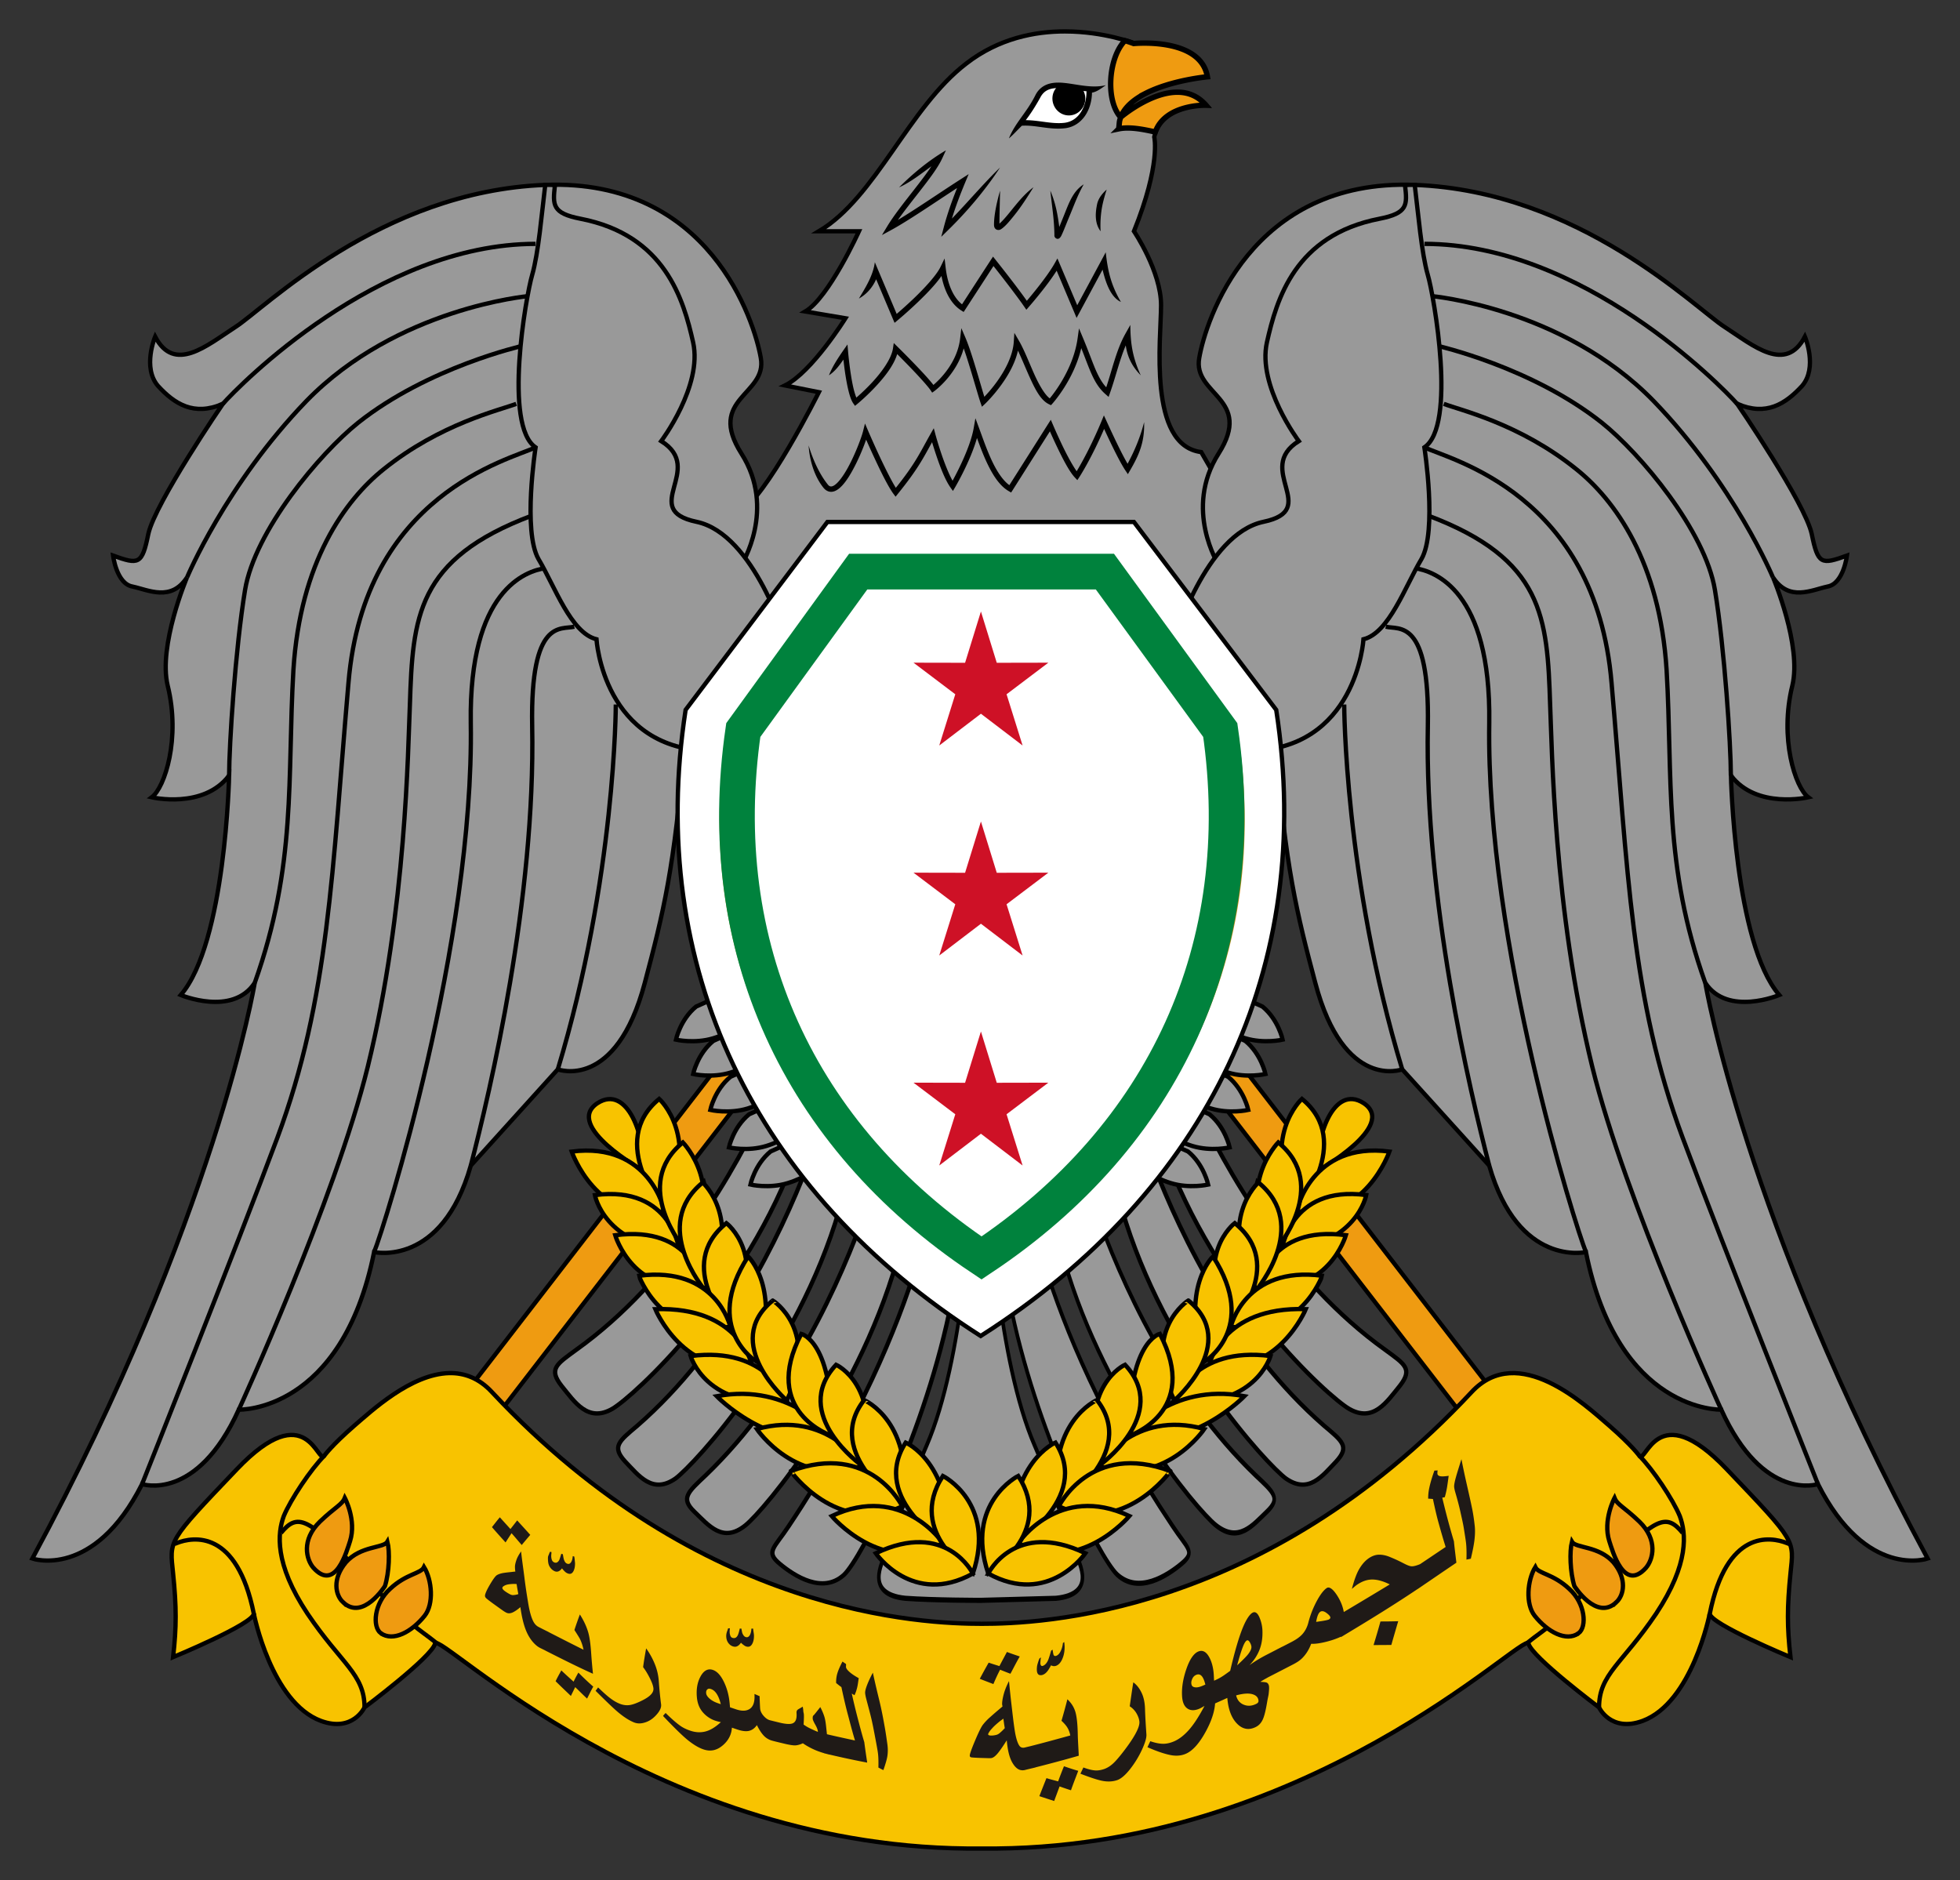
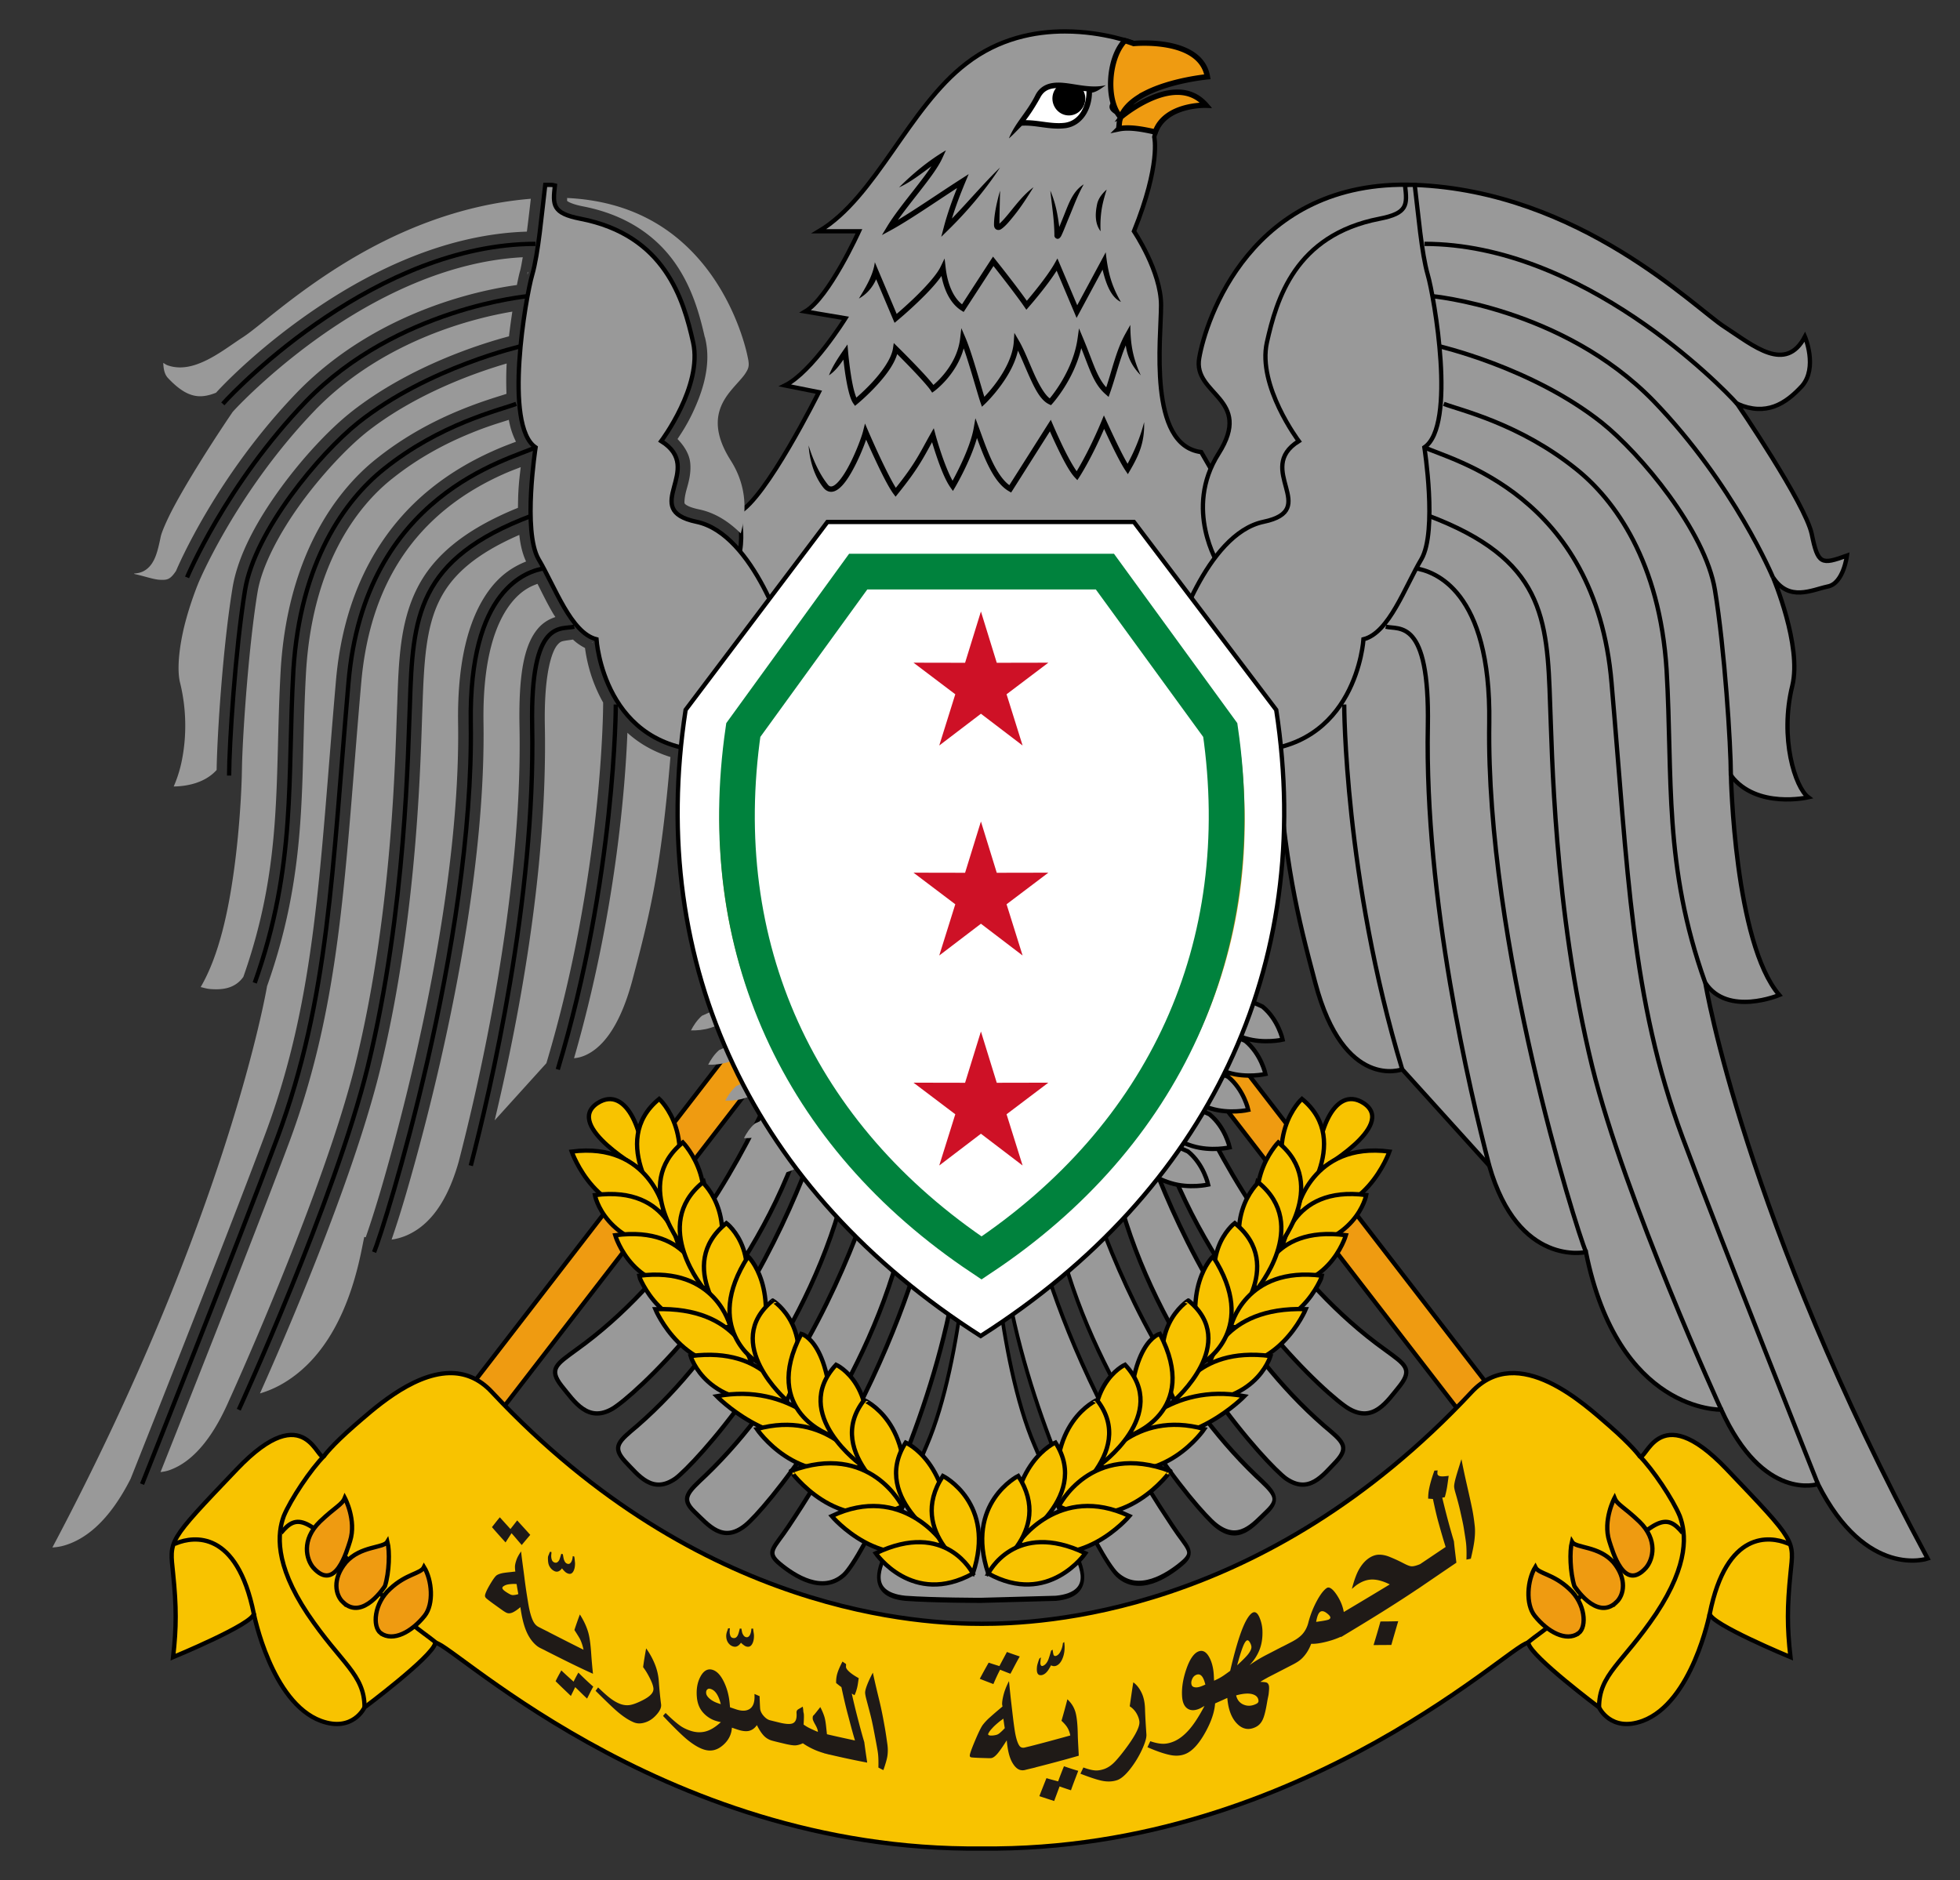
<svg xmlns="http://www.w3.org/2000/svg" xmlns:ns1="http://sodipodi.sourceforge.net/DTD/sodipodi-0.dtd" xmlns:ns2="http://www.inkscape.org/namespaces/inkscape" xmlns:xlink="http://www.w3.org/1999/xlink" width="670" height="642.657" version="1.1" id="svg424" ns1:docname="Coat_of_arms_of_Syria_(1932–1958,_1961–1963).svg" ns2:version="0.92.3 (2405546, 2018-03-11)">
  <rect width="100%" height="100%" fill="#333333" stroke="none" />
  <ns1:namedview pagecolor="#ffffff" bordercolor="#666666" borderopacity="1" objecttolerance="10" gridtolerance="10" guidetolerance="10" ns2:pageopacity="0" ns2:pageshadow="2" ns2:window-width="1920" ns2:window-height="1017" id="namedview426" showgrid="false" ns2:zoom="1.4689018" ns2:cx="221.42734" ns2:cy="346.96136" ns2:window-x="-4" ns2:window-y="-4" ns2:window-maximized="1" ns2:current-layer="svg424" />
  <defs id="defs6">
    <clipPath id="b">
      <use height="100%" width="100%" xlink:href="#a" overflow="visible" id="use2" />
    </clipPath>
    <path id="a" d="M120.841 128.896c.679-.772 1.033-1.293 1.52-2.164.712-1.356 2.455-.42 3.878-.518-.226-.064-.42.064-.42.227 0 .938-.519 2.067-1.614 2.229-1.002.129-1.938-.228-2.908-.162-.165 0-.294.225-.456.388z" />
  </defs>
  <rect style="opacity:1;fill:#ef9b11;fill-opacity:1;fill-rule:nonzero;stroke:#000000;stroke-width:1.478;stroke-miterlimit:4;stroke-dasharray:none;stroke-dashoffset:0;stroke-opacity:1;paint-order:markers fill stroke" id="rect1294-6-1-8" width="13.352" height="224.026" x="-114.374" y="501.201" transform="matrix(-0.861,0.509,0.611,0.792,0,0)" />
  <rect style="opacity:1;fill:#ef9b11;fill-opacity:1;fill-rule:nonzero;stroke:#000000;stroke-width:1.478;stroke-miterlimit:4;stroke-dasharray:none;stroke-dashoffset:0;stroke-opacity:1;paint-order:markers fill stroke" id="rect1294-6-1" width="13.352" height="224.026" x="419.971" y="157.448" transform="matrix(0.861,0.509,-0.611,0.792,0,0)" />
  <path d="m 262.676,375.53 c -11.318,24.711 -32.656,62.276 -65.75,85.924 -6.608,4.856 -9.502,6.48 -5,12.251 4.511,5.551 9.037,12.71 17.416,7.876 7.071,-4.092 45.979,-39.376 63.339,-88.851 -3.462,-5.58 -6.798,-11.317 -10.005,-17.202 z m 13.468,22.573 c -9.681,25.154 -28.109,62.999 -58.254,89.242 -6.298,5.315 -8.863,7.16 -4.202,12.246 4.68,4.856 9.356,11.329 17.261,5.8 6.472,-4.842 41.618,-42.737 55.945,-91.86 -3.69,-4.988 -7.274,-10.133 -10.749,-15.428 z" id="path74-0-7" ns2:connector-curvature="0" style="fill:#999999;fill-opacity:1;stroke:#000000;stroke-width:1.472;stroke-miterlimit:4;stroke-dasharray:none" ns1:nodetypes="ccccccccccccc" />
  <path d="m 296.338,412.605 c -9.063,25.77 -26.269,64.022 -55.077,91.703 -6.133,5.786 -8.712,7.853 -3.867,12.488 4.845,4.621 9.671,10.858 17.421,4.621 6.323,-5.014 40.135,-45.105 53.051,-95.036 -3.937,-4.427 -7.781,-9.021 -11.527,-13.776 z m 17.026,19.791 c -6.676,21.451 -19.492,53.037 -43.729,89.258 -4.999,7.618 -8.063,8.79 -3.053,12.945 4.999,4.155 14.67,10.409 21.936,3.72 5.999,-5.614 28.165,-49.225 36.823,-93.827 -4.063,-3.885 -8.057,-7.919 -11.976,-12.096 z" id="path76-5" ns2:connector-curvature="0" style="fill:#999999;fill-opacity:1;stroke:#000000;stroke-width:1.472;stroke-miterlimit:4;stroke-dasharray:none" ns1:nodetypes="cccccccccccc" />
  <path d="m 407.791,375.523 c 11.318,24.711 32.656,62.276 65.75,85.924 6.608,4.856 9.502,6.48 5,12.251 -4.511,5.551 -9.037,12.71 -17.416,7.877 -7.071,-4.092 -45.979,-39.376 -63.339,-88.851 3.462,-5.58 6.798,-11.317 10.005,-17.202 z m -13.468,22.573 c 9.681,25.154 28.109,62.999 58.254,89.242 6.298,5.315 8.863,7.16 4.202,12.246 -4.68,4.856 -9.356,11.329 -17.261,5.8 -6.472,-4.842 -41.618,-42.737 -55.945,-91.86 3.69,-4.988 7.274,-10.133 10.749,-15.428 z" id="path74-0" ns2:connector-curvature="0" style="fill:#999999;fill-opacity:1;stroke:#000000;stroke-width:1.472;stroke-miterlimit:4;stroke-dasharray:none" ns1:nodetypes="ccccccccccccc" />
  <g id="g84" transform="matrix(0.976,0,0,1.399,8.12,-212.188)" style="fill:#999999;fill-opacity:1">
    <g id="g82" style="fill:#999999;fill-opacity:1;stroke:#000000;stroke-width:0.288">
      <path d="m 335.139,445.228 -3.377,-0.005 c 0,0 -2.311,38.334 -15.532,59.648 -7.27,11.57 -13.216,24.126 -14.377,26.437 -1.165,2.153 -7.433,9.908 6.933,10.905 9.744,0.501 26.437,0.501 26.437,0.501 l 26.278,-0.5 c 14.382,-0.993 8.099,-8.753 6.933,-10.906 -1.166,-2.31 -7.117,-14.872 -14.382,-26.437 -13.22,-21.32 -15.537,-59.643 -15.537,-59.643 z" id="path74" ns2:connector-curvature="0" style="fill:#999999;fill-opacity:1;stroke-width:1.26;stroke-miterlimit:4;stroke-dasharray:none" ns1:nodetypes="ccccccccccc" />
      <path d="m 374.989,446.588 c 9.285,18.42 26.913,45.762 56.428,65.548 6.283,4.136 8.926,5.613 3.962,8.926 -4.964,3.303 -9.908,7.761 -17.848,3.303 -6.478,-3.584 -41.12,-32.24 -54.352,-67.93 4.034,-3.164 7.972,-6.448 11.81,-9.847 z m -17.444,14.146 c 6.84,15.333 19.97,37.91 44.802,63.8 5.122,5.445 8.261,6.283 3.128,9.253 -5.122,2.97 -15.03,7.44 -22.474,2.659 -6.146,-4.013 -28.856,-35.185 -37.726,-67.066 4.163,-2.777 8.254,-5.66 12.27,-8.646 z" id="path76" ns2:connector-curvature="0" style="fill:#999999;fill-opacity:1;stroke-width:1.26;stroke-miterlimit:4;stroke-dasharray:none" ns1:nodetypes="cccccccccccc" />
    </g>
  </g>
  <path d="M364.11 10.738c-10.393-.015-22.745 2.393-33.814 10.987-19.667 15.036-30.895 45.763-50.389 57.337h13.712s-10.245 22.639-18.339 27.419l13.722 2.316s-11.4 18.344-20.654 22.965l11.57 2.306s-18.18 36.53-27.435 41.146c0 0 5.123 20.655-9.253 25.282l16.196 34.366h153.49l16.037-32.06c-16.033-6.933-9.08-32.22-9.08-32.22l-9.253-16.038c-18.344-2.306-13.727-38.835-13.727-50.226 0-11.574-9.264-25.271-9.264-25.271 9.258-22.97 6.937-32.235 6.937-32.235 2.311-11.396 17.843-10.905 17.843-10.905-1.002-1.16-6.743-2.607-7.878-3.292l-19.241 4.427-2.21 3.044c2.562-1.007-8.71-2.576.815-6.744 6.95-6.868 3.734-18.58 3.734-18.58s-10.144-3.999-23.518-4.024z" fill="#999" stroke="#000" stroke-width="1.473" id="path8" />
-   <path d="M364.1 15.155c12.48.02 21.893 3.733 21.893 3.733l.991.398 1.08-.107s5.24-.49 10.52.506c2.634.506 5.16 1.386 6.898 2.582 1.728 1.181 2.694 2.434 3.088 4.658 0 0-14.64 2.986-15.331 3.267l-7.949 6.85 19.24-4.427c-.531.133-.914.107-1.461.286-5.006 1.56-11.263 5.465-12.807 13.073l-.2.971.246.961s.419 1.217-.108 5.941c-.531 4.714-2.147 12.383-6.651 23.549l-.885 2.193 1.324 1.938s2.127 3.154 4.295 7.735c2.178 4.57 4.203 10.475 4.203 15.072 0 5.102-1.197 17.505 0 28.998.603 5.731 1.768 11.365 4.37 16.13 2.24 4.105 5.993 7.475 10.814 8.85l7.53 13.037c-.5 2.122-1.446 6.662-1.216 12.91.158 3.997.838 8.379 2.807 12.479a20.898 20.898 0 0 0 6.4 7.74l-12.99 25.967H262.238l-13.251-28.12c2.305-1.553 4.294-3.348 5.557-5.47 2.014-3.374 2.817-7.03 3.113-10.337.358-4.085.006-7.26-.368-9.515 2.45-1.999 4.658-4.427 6.948-7.54 3.155-4.285 6.345-9.387 9.249-14.32 5.792-9.868 10.389-19.106 10.389-19.106l2.576-5.17-7.725-1.543c2.53-2.562 4.837-5.414 6.917-8.078 4.162-5.363 7.117-10.118 7.117-10.118l3.487-5.603-11.6-1.953c2.5-3.231 4.678-6.907 6.697-10.42 3.696-6.467 6.32-12.28 6.32-12.28l2.826-6.247h-8.15c6.034-5.982 11.254-13.135 16.34-20.405 7.736-11.053 15.323-22.106 24.326-29.003l.011-.01.02-.012c10.072-7.853 21.356-10.056 31.064-10.04z" fill="#999" id="path10" />
  <path d="M325.404 74.712c1.303-4.264 2.868-8.319 4.586-12.465l1.14-2.725-2.485 1.595c-7.065 4.52-15.363 10.256-21.708 14.07 2.066-2.935 4.617-6.155 7.066-9.295 3.384-4.335 6.564-8.456 8.052-11.697l1.294-2.802c-6.008 3.518-11.59 8.216-16.013 12.664 4.013-1.81 7.72-4.8 11.058-7.219-1.564 2.367-3.66 5.102-5.858 7.925-3.375 4.325-6.984 8.84-9.3 12.694l-1.759 2.899 2.986-1.62c6.073-3.293 14.903-9.388 22.7-14.46-1.749 4.367-3.303 8.728-4.546 13.411l-.858 3.262 2.408-2.357c6.487-6.34 12.812-13.84 17.684-21.324-5.568 5.363-10.93 11.758-16.447 17.444zm38.349-1.207c-.608 1.503-1.17 2.92-1.656 4.07-.563-4.382-1.268-8.17-3.048-12.393.594 5.808 1.3 9.632 1.386 15.036 0 .296-.077.49.204.935.128.225.578.532.962.491.383-.04.536-.21.66-.322.45-.44.577-.838.889-1.498.598-1.319 1.38-3.384 2.316-5.624 1.6-3.763 2.807-7.31 4.99-11.176-3.712 2.3-5.133 6.61-6.703 10.481zm-18.794-.675c-1.324 1.626-2.566 3.017-3.323 3.615.051-4.474.23-11.263.23-11.263s-2.08 6.779-2.08 11.564c0 .368.03.7.183 1.038.138.338.522.706.946.788.834.189 1.324-.23 1.846-.64 1.053-.818 2.28-2.239 3.645-3.936 2.735-3.354 4.826-6.713 6.866-9.975-3.2 2.342-5.634 5.527-8.313 8.81zm30.077-3.062c-.598 2.837-.945 6.462 1.192 9.294-.18-2.95.066-6.273.618-8.916.552-2.658 1.457-5.332 1.457-5.332s-2.674 2.111-3.267 4.954zm-12.735 10.588c.02.046.01.036 0 0zM377.976 86.24l-1.4 2.623c-2.777 5.164-5.553 10.333-8.34 15.48-2.014-4.754-4.013-9.493-6.027-14.243l-.746-1.753-.93 1.656c-2.43 4.315-7.562 10.517-9.526 12.822-3.778-5.383-10.756-14.1-10.756-14.1l-.798-1.007-.71 1.079a8694.436 8694.436 0 0 0-9.883 15.23c-2.76-2.158-4.903-6.473-5.598-12.51l-.368-3.155-1.386 2.863c-1.4 2.889-5.43 7.224-9.054 10.71a159.242 159.242 0 0 1-5.936 5.374 7611.599 7611.599 0 0 0-6.283-14.867l-1.186-2.807c-.568 4.642-3.39 8.967-5.445 12.424 2.74-1.53 4.683-3.855 5.895-6.596a15740 15740 0 0 1 5.802 13.738l.491 1.155.961-.792s3.303-2.73 6.994-6.273c2.91-2.787 6.064-6.023 8.083-8.957 1.094 5.628 3.482 9.754 6.815 11.825l.767.486.496-.757c3.241-4.985 6.478-9.96 9.698-14.95 2.102 2.664 7.777 9.909 10.563 13.963l.675.987.782-.905s6.048-6.861 9.576-12.454c2.024 4.785 4.034 9.565 6.063 14.35l.747 1.795.925-1.707c2.664-4.94 5.307-9.862 7.96-14.796.992 4.172 2.67 9.397 6.268 11.038-3.578-6.104-4.514-10.987-5.189-16.969zM288.317 122.928c.138 1.319.348 3.042.619 4.842.297 1.937.66 3.992 1.104 5.782.45 1.805.93 3.323 1.657 4.366l.572.818.772-.629s3.185-2.602 6.509-6.206c2.904-3.134 5.976-7.01 7.142-10.86a437.142 437.142 0 0 1 4.294 4.367c2.879 2.985 6.084 6.477 7.127 8.011l.537.808.777-.563s7.541-5.46 10-14.586c.885 2.5 1.84 5.593 2.73 8.554 1.294 4.304 2.429 8.302 3.037 10.046l.47 1.36 1.049-.977s2.735-2.582 5.552-6.483c2.316-3.195 4.73-7.316 5.71-11.723 1.31 2.756 2.649 6.1 4.055 9.198 1.871 4.115 3.768 7.848 6.62 9.167l.62.291.46-.511s7.326-8.027 9.887-18.993c1.32 3.302 2.296 6.053 3.323 8.394 1.31 2.996 2.715 5.394 4.99 7.373l1.033.905.455-1.294c1.938-5.434 3.282-11.345 5.409-16.314.49 3.374 1.748 6.795 5.123 10.225-2.879-6.283-3.513-11.079-3.564-17.219l-1.707 3.052c-3.037 5.435-4.504 12.214-6.524 18.273-1.431-1.555-2.449-3.375-3.512-5.742-1.258-2.878-2.505-6.549-4.494-11.273l-1.309-3.129-.47 3.36c-1.386 10.101-7.705 18.379-9.525 20.567-1.636-1.207-3.471-4.3-5.123-7.899-1.83-4.034-3.553-8.63-5.434-11.85l-1.54-2.644-.199 3.042c-.322 4.903-3.067 9.908-5.782 13.66a49.234 49.234 0 0 1-4.284 5.154c-.619-1.999-1.529-5.194-2.536-8.538-1.288-4.325-2.735-8.906-3.952-11.733l-1.38-3.196-.394 3.457c-.961 8.318-7.03 14.161-9.147 15.956-1.508-1.979-4.212-4.847-6.738-7.47a304.984 304.984 0 0 0-5.511-5.572l-1.304-1.294-.266 1.81c-.516 3.543-3.819 8.068-7.05 11.57a71.095 71.095 0 0 1-5.465 5.286c-.307-.731-.619-1.713-.9-2.827-.42-1.698-.777-3.717-1.064-5.619-.572-3.798-.864-7.203-.864-7.203l-.21-2.526c-2.407 3.405-4.989 7.04-6.328 10.547 2.147-1.421 3.543-3.395 4.943-5.368zM385.45 158.532c-2.239-3.814-5.44-10.731-7.198-14.586l-.9-1.938-.807 1.968c-3.681 8.84-7.102 14.796-8.497 17.107-1.406-1.948-3.308-5.496-4.847-8.702-1.846-3.844-3.293-7.254-3.293-7.254l-.7-1.626-.961 1.498c-4.392 6.953-8.81 13.911-13.211 20.849-2.26-1.641-4.284-4.78-5.94-8.282-1.831-3.891-3.288-8.201-4.474-11.396l-1.186-3.2-.588 3.368c-1.115 6.35-5.45 14.76-7.22 17.997-1.293-2.306-2.658-5.803-3.711-8.87-1.273-3.728-2.132-6.898-2.132-6.898l-.583-2.178-1.12 1.964c-3.783 6.707-5.056 9.877-11.845 18.405-1.55-2.454-3.732-6.887-5.588-10.828-2.142-4.592-3.875-8.63-3.875-8.63l-1.084-2.526-.67 2.664c-.532 2.132-2.812 8.256-5.46 12.924-1.324 2.331-2.776 4.33-3.983 5.26-.608.492-1.12.67-1.483.666-.363-.006-.705-.123-1.16-.711-4.402-5.511-6.503-13.303-6.503-13.303s.214 8.405 5.061 14.458c.695.875 1.616 1.386 2.582 1.39.961.011 1.83-.423 2.643-1.047 1.61-1.258 3.088-3.39 4.463-5.828 2.076-3.661 3.876-7.981 4.903-10.962.711 1.61 1.744 3.932 2.889 6.38 2.152 4.622 4.663 9.75 6.457 12.163l.72.962.747-.93c6.81-8.437 8.595-12.036 11.723-17.706.384 1.268.92 2.991 1.55 4.847 1.293 3.788 2.95 8.14 4.754 10.655l.828 1.17.732-1.232s5.225-8.84 7.49-16.876c.96 2.658 2.096 5.72 3.47 8.614 1.913 4.019 4.24 7.766 7.445 9.592l.756.44.481-.747c4.254-6.718 8.507-13.441 12.771-20.164a198.157 198.157 0 0 0 2.633 5.716c1.871 3.885 4.065 8.15 5.951 10.117l.793.844.639-.966s3.992-6.043 8.517-16.544c2.086 4.53 5.194 11.084 7.3 14.243l.819 1.227.746-1.278c3.037-5.225 5.016-9.601 4.811-16.503-1.314 5.148-3.262 9.785-5.654 14.223z" id="path12" />
  <path d="M346.974 44.036c3.471-3.947 5.28-6.61 7.77-11.063 3.64-6.933 12.552-2.148 19.827-2.649-1.155-.327-2.147.328-2.147 1.16 0 4.797-2.653 10.569-8.252 11.397-5.123.66-9.908-1.166-14.867-.828-.844 0-1.503 1.15-2.331 1.983z" fill="#fff" id="path14" />
  <g clip-path="url(#b)" transform="matrix(5.113 0 0 5.113 -270.832 -614.951)" id="g18">
    <path d="M124.43 127.99c.612 0 1.099-.517 1.099-1.13 0-.615-.484-1.102-1.099-1.102s-1.101.484-1.101 1.102c.004.614.487 1.13 1.101 1.13z" id="path16" />
  </g>
  <path d="M361.79 28.238c-1.309 0-2.567.154-3.748.583-1.64.604-3.139 1.785-4.105 3.712-2.965 5.951-6.958 9.463-9.06 14.79 1.57-1.339 3.007-2.965 4.428-4.335h.03l.036-.01c4.689-.312 9.52 1.534 14.924.828H364.321c3.088-.46 5.388-2.295 6.84-4.601 1.427-2.27 2.096-5.005 2.117-7.53 1.804-.323 3.154-1.489 4.77-2.567-4.903 1.232-10.266-.44-14.658-.798a17.37 17.37 0 0 0-1.6-.072zm.025 1.856c.46 0 .941.02 1.417.062 2.515.184 5.358.818 8.2 1.048-.02.112-.04.23-.04.337 0 2.24-.599 4.709-1.826 6.662-1.212 1.958-3.016 3.38-5.522 3.758-4.391.562-8.737-.885-13.41-.885 1.815-2.377 3.236-4.617 4.939-7.669l.005-.01v-.01c.818-1.565 1.825-2.367 3.093-2.838.915-.317 1.968-.45 3.144-.455z" id="path20" />
-   <path d="M253.455 193.072s12.06-19.003 0-38.007c-12.06-19.008 8.926-19.99 6.61-32.715-2.147-12.551-17.515-61.3-73.692-59.142-56.345 2.148-95.998 42.291-105.917 48.58-9.908 6.447-20.818 15.87-27.423 3.302 0 0-4.458 10.563.986 16.851 5.62 6.115 12.235 10.41 22.143 6.115 0 0-23.13 33.87-25.456 44.449-2.142 10.562-3.302 10.562-12.055 7.423 0 0 1.16 9.586 6.61 10.573 5.445 1.16 13.222 5.286 18.667-3.134 0 0-9.909 23.303-6.611 37.004 4.463 18.007-.982 34.868-5.445 38.176 0 0 17.68 4.146 26.442-7.439 0 0-1.165 57.189-16.523 75.032 0 0 17.679 7.423 25.276-4.146 0 0-13.216 80.302-76.008 196.787 0 0 20.987 7.27 37.51-25.456 0 0 18.671 6.284 33.048-25.445 0 0 35.195 1.16 46.263-53.87 0 0 23.135 5.286 33.053-29.572l29.735-32.889s19.908 7.531 29.744-29.57c6.32-23.85 10.246-39.531 13.544-81.848 8.691 24.561 15.833 3.973 17.387-2.045 6.135-23.589 2.112-59.014 2.112-59.014z" fill="#999" stroke="#000" stroke-width="1.472" id="path22" />
  <g fill="none" stroke="#000" stroke-width=".288" id="g36">
    <path d="M76.172 138.056c5.445-6.12 52.874-54.694 106.904-54.694M180.76 101.205s-44.94 3.957-76.004 35.854c-27.592 28.59-40.813 60.318-40.813 60.318" stroke-width="1.472" id="path24" />
    <path d="M178.612 118.22s-32.224 7.27-56.176 26.273c-13.216 10.578-35.359 37.015-38.667 57.189-3.302 19.974-5.445 52.869-5.445 63.436" stroke-width="1.472" id="path26" />
    <path d="M176.47 138.056c-5.624 2.142-25.941 6.77-45.272 22.301-13.22 10.563-28.589 31.713-30.905 68.728-2.142 37.005 1.16 66.59-13.216 106.903" stroke-width="1.472" id="path28" />
    <path d="M183.076 152.923c-8.922 4.29-58.493 15.86-63.953 80.457-5.62 64.438-6.616 107.895-24.29 155.488-13.221 35.522-46.269 118.468-46.269 118.468" stroke-width="1.472" id="path30" />
    <path d="M81.617 481.906s32.889-71.709 44.116-117.318c13.221-54.02 13.717-109.056 14.382-123.765.986-29.73 2.147-49.734 41.81-64.607" stroke-width="1.472" id="path32" />
    <path d="M186.373 194.228c-6.61.981-26.105 7.428-25.445 52.879 1.16 75.18-29.576 172.507-33.053 180.933M196.297 214.228c-4.464 1.17-15.036-3.129-14.382 33.87 1.16 59.327-14.382 124.93-20.982 150.366M210.5 240.829s0 59.147-19.827 124.75" stroke-width="1.472" id="path34" />
  </g>
  <path d="M187.769 64.722v.01zm6.094 2.96c22.47 1.068 36.81 10.884 46.274 22.347 10.383 12.572 14.632 27.311 15.624 32.904v-.061l.04.22.01.05v.011l.031.158-.03-.092c.342 2.02-.016 2.91-1.094 4.545-1.054 1.585-3.006 3.477-4.96 5.86-1.978 2.418-4.018 5.613-4.355 9.775-.322 4.156 1.063 8.763 4.386 14.003 5.956 9.387 5.22 18.512 3.42 24.934-3.977-3.942-8.67-7.045-14.233-8.2-2.168-.456-3.492-.977-4.172-1.396-.69-.415-.741-.593-.797-.747-.067-.117-.077-1.8.572-4.238.66-2.454 1.78-5.793 1.35-9.668-.322-2.802-1.938-5.552-4.33-8.006 1.4-2.132 3.129-4.709 5.036-8.681 3.333-6.974 6.549-16.176 4.54-25.246l-.19-.839-.066-.066c-1.682-7.352-4.146-16.693-10.072-25.21-6.155-8.84-16.14-16.508-31.59-19.5-4.423-.863-5.435-1.906-5.42-1.876.036.02.036-.833.026-.981zm-12.413.266a768.93 768.93 0 0 1-1.34 11.232c-27.163.838-52.112 12.894-71.12 25.634-18.804 12.572-31.356 25.292-35.154 29.443-3.804 1.519-6.406 1.463-8.876.563-2.566-.946-5.128-2.996-7.679-5.752-1.079-1.252-1.41-3.088-1.467-5.01.465.25.895.598 1.385.782 3.303 1.222 6.693.823 9.673-.164 5.9-1.958 11.187-6.155 15.916-9.238 3.098-1.978 7.234-5.562 13.139-10.174 5.92-4.627 13.43-10.194 22.327-15.619 16.666-10.158 38.22-19.657 63.196-21.697zm-2.746 19.99c-.317 1.666-.608 3.594-.956 4.79l.005-.015c-.317 1.048-.7 2.934-1.063 4.719-10.02 1.355-47.046 7.878-75.032 36.575v.005h-.005l-.005.005-.01.01c0 .005-.005.005-.005.005l-.016.02c-27.398 28.386-40.609 59.133-41.437 61.096-2.025 3.042-3.083 3.139-5.43 3.052-2.208-.082-5.291-1.227-8.578-1.932h-.02l-.026-.01-.108-.016c-.025-.005-.158-.159-.214-.2 1.16-.04 2.326-.27 3.471-.91 2.076-1.17 3.195-3.133 3.926-5.03.716-1.882 1.202-4.019 1.754-6.718l-.01.051c.342-1.6 2.127-5.772 4.54-10.286 2.423-4.54 5.49-9.694 8.497-14.55 5.91-9.536 11.396-17.573 11.595-17.833 2.582-2.879 15.568-16.258 34.218-28.748 17.812-11.918 40.783-22.848 64.91-24.08zm1.836 4.938c-.051.164-.072.466-.108.614v.01l-.112.399v-.793zm-5.4 13.646a219.05 219.05 0 0 0-1.15 8.446c-8.675 2.306-33.747 9.857-54.259 26.115l-.04.046c-7.061 5.644-16.003 15.051-23.82 25.792-7.817 10.757-14.535 22.73-16.386 34.025l.005-.006c-3.262 19.704-5.27 50.083-5.434 62.266-3.901 4.361-9.955 5.583-14.674 5.65a43.598 43.598 0 0 0 2.812-9.055c1.483-7.464 1.749-16.759-.654-26.483v.02c-1.278-5.306.061-14.268 2.035-21.482 1.983-7.235 4.35-12.812 4.35-12.812l.072-.159c.154-.368 13.078-31.059 39.858-58.815l.005-.01c.005 0 .005-.01.005-.01 23.569-24.167 55-31.463 67.276-33.528zm-1.942 17.735c-.194 3.523-.184 6.99-.066 10.374-2.761.93-8.2 2.423-15.814 5.547-8.471 3.476-18.768 8.701-28.855 16.805l.005-.005c-14.146 11.314-30.138 33.748-32.51 71.851v.016l-.005.076v.108c-2.137 37.112 1.022 65.814-12.766 104.904-2.73 3.84-6.81 4.52-11.274 4.167-1.334-.107-2.167-.424-3.318-.675 6.411-10.966 9.612-26.621 11.519-40.895 2.244-16.8 2.536-31.304 2.536-31.304l.092-4.285c.399-13.103 2.433-41.156 5.301-58.554v-.005h.006c1.446-8.84 7.464-20.19 14.836-30.343 7.372-10.123 16.1-19.228 22.26-24.146l-.02.005c17.035-13.518 38.083-20.721 48.073-23.64zm.741 19.27a26.92 26.92 0 0 0 2.44 7.469c-2.342.895-4.664 1.728-8.074 3.272-6.216 2.802-13.758 6.85-21.227 12.91-14.954 12.1-29.448 32.469-32.265 65.849-5.634 64.556-6.641 107.501-24.034 154.337-13.13 35.297-45.906 117.594-46.13 118.157C36.794 521 28.471 526.293 22.351 528.2c-1.692.532-3.113.7-4.443.797 59.756-112.71 73.105-190.238 73.38-191.874 14.53-40.966 11.233-71.248 13.35-107.741v-.031c2.244-35.9 16.979-55.753 29.284-65.604l.103-.072c9.223-7.393 18.712-12.234 26.62-15.47 5.931-2.455 9.807-3.549 13.293-4.679zm4.06 16.17c-.302 2.623-.609 4.786-.803 8.498-.097 1.763-.112 3.573-.138 5.403-18.2 7.383-28.814 16.381-34.402 27.383-5.93 11.688-6.376 24.817-6.872 39.704-.685 15.134-1.196 69.531-14.253 122.87-10.65 43.222-41.397 111.147-43.452 115.667a.483.483 0 0 1-.015.046l-.01.015c-.087.184-.374.838-.379.838v.006l-.01.015c-6.85 15.118-14.203 20.373-19.469 22.316-1.283.49-2.31.614-3.323.767 4.09-10.276 31.708-79.72 44.024-112.834 17.966-48.35 18.937-92.307 24.55-156.623v-.015c0-.01 0-.02.006-.02 2.638-31.218 15.644-48.933 29.08-59.828 6.718-5.434 13.58-9.136 19.336-11.728 2.48-1.114 4.141-1.713 6.13-2.48zm-.48 23.16c.352 3.303 1.042 6.376 2.315 9.085-3.87 1.57-8.292 4.075-12.362 9.438-6.38 8.426-11.207 22.45-10.88 45.773v.025c.568 36.97-6.748 79.869-14.678 114.46a793.056 793.056 0 0 1-11.395 43.948c-2.603 8.875-4.361 14.1-5.496 17.362l-.512-.108-.884 4.367c-5.358 26.641-16.202 38.85-25.384 44.785-3.548 2.301-6.692 3.538-9.387 4.346 7.552-16.861 31.427-71.468 41.085-110.671v-.01c13.38-54.649 13.855-110.263 14.499-124.593V240.96c.506-14.816 1.15-26.575 5.936-36.012 4.248-8.4 12.132-15.543 27.142-22.092zm7.883 7.429l.061.107-.036-.071-.005-.01c-.015.01-.015-.016-.02-.026zm-1.657 9.3c1.652 3.277 3.329 6.733 5.317 10.122.25.425.532.808.793 1.227-1.974.64-4.147 1.79-5.992 3.968-4.366 5.184-6.616 14.34-6.283 33.196V248.17c1.14 58.442-14.244 123.755-20.824 149.103-4.703 16.508-11.963 22.525-17.786 25.046a20.205 20.205 0 0 1-5.108 1.431c1.288-3.783 2.715-8.042 4.98-15.772a803.705 803.705 0 0 0 11.534-44.418c8.011-34.98 15.486-78.324 14.898-116.54v.005c-.322-22.086 4.263-34.004 9.11-40.41 3.364-4.427 6.647-6.089 9.361-7.03zm12.127 19.049c1.217 1.166 2.592 2.101 4.106 2.873.485 3.574 1.738 10.547 5.946 18.206.081.143.168.276.25.414v.716s-.051 58.048-19.397 122.599l-17.68 19.54c7.434-31.207 18.135-84.24 17.148-134.91V248.017c-.322-18.083 2.49-25.43 4.249-27.51.946-1.115 1.431-1.259 2.428-1.443.644-.122 1.851-.28 2.95-.43zm6.524.905c.036.015.071.046.107.056 0 .026.026.164.03.205l-.112-.041zm12.076 30.956c3.865 3.513 8.752 6.422 14.708 8.288-3.195 38.027-6.922 53.35-12.96 76.105-4.719 17.787-11.375 23.738-16.13 25.85-1.472.654-2.725.889-3.86 1.012 14.387-49.878 17.531-93.473 18.242-111.255zm27.868 10.456c.108 0 .21.02.322.02-.04.046-.107.215-.143.256-.036-.031-.153-.246-.179-.276zm-162.303.639l1.135.28z" fill="#999" id="path38" />
  <g fill="#999" id="g44">
    <path d="M268.823 219.52s-10.905-37-30.731-41.146c-19.827-4.136 3.302-18.002-12.06-27.588 0 0 14.207-18.85 10.91-33.722-3.303-14.709-9.587-36.683-38.498-42.286-9.694-1.881-9.51-4.683-8.758-11.355-.792-.19-.527-.27-3.303-.22-1.186 9.704-2.31 23.303-4.458 30.742-2.152 7.27-9.908 51.545 1.16 58.989 0 0-4.457 28.584.987 38.165 5.624 9.422 11.07 25.271 19.827 27.429 0 0 2.316 38.17 39.658 38.17l.665-5.951z" stroke="#000" stroke-width="1.472" id="path40" />
    <path d="M189.364 76.256c2.122 1.395 4.893 2.203 8.231 2.852 13.456 2.613 21.028 8.702 26.07 15.926 5.04 7.224 7.346 15.767 8.961 22.991 1.273 5.747-.956 13.436-3.89 19.56-2.93 6.14-6.232 10.533-6.232 10.533l-2.91 3.854 4.1 2.552c3.012 1.876 3.36 3.016 3.523 4.52.169 1.497-.378 3.747-1.099 6.446-.72 2.679-1.805 6.079-.184 9.908 1.61 3.814 5.644 6.135 11.253 7.306 7.5 1.575 14.841 10.562 19.81 19.888 3.488 6.528 5.824 12.878 6.903 16.063l-23.947 30.369-.343 3.108c-14.5-1.165-21.687-8.752-26.028-16.641-4.709-8.579-5.281-17.224-5.281-17.224l-.2-3.252-3.154-.772c-2.147-.526-5.363-3.834-8.333-8.916-2.96-5.067-5.69-11.34-8.733-16.427-1.523-2.735-2.367-12.188-1.948-20.24.42-8.078 1.504-15.026 1.504-15.026l.434-2.781-2.336-1.585c-.89-.578-2.531-3.518-3.252-8.308-.72-4.796-.746-11.023-.337-17.3.802-12.527 3.41-25.778 4.202-28.452l.005-.02v-.01c1.483-5.129 2.429-12.097 3.211-18.922z" id="path42" />
  </g>
  <path d="M416.555 193.072s-12.05-19.003 0-38.007c12.05-19.008-8.916-19.99-6.61-32.715 2.147-12.551 17.516-61.3 73.682-59.142 56.345 2.148 96.003 42.291 105.937 48.58 9.908 6.447 20.808 15.87 27.424 3.302 0 0 4.453 10.563-.982 16.851-5.634 6.115-12.25 10.41-22.147 6.115 0 0 23.129 33.87 25.45 44.449 2.147 10.562 3.303 10.562 12.045 7.423 0 0-1.16 9.586-6.61 10.573-5.435 1.16-13.211 5.286-18.661-3.134 0 0 9.908 23.303 6.605 37.004-4.458 18.007.992 34.868 5.455 38.176 0 0-17.684 4.146-26.442-7.439 0 0 1.16 57.189 16.514 75.032 0 0-17.68 7.423-25.272-4.146 0 0 13.221 80.302 75.998 196.787 0 0-20.981 7.27-37.505-25.456 0 0-18.661 6.284-33.048-25.445 0 0-35.205 1.16-46.263-53.87 0 0-23.135 5.286-33.058-29.572l-29.735-32.889s-19.903 7.531-29.724-29.57c-6.33-23.85-10.245-39.531-13.548-81.848-8.686 24.561-15.829 3.973-17.393-2.045-6.125-23.589-2.112-59.014-2.112-59.014z" fill="#999" stroke="#000" stroke-width="1.472" id="path46" />
  <g fill="none" stroke="#000" stroke-width=".288" id="g60">
    <path d="M593.833 138.056c-5.445-6.12-52.884-54.694-106.903-54.694M489.235 101.205s44.945 3.957 76.009 35.854c27.592 28.59 40.808 60.318 40.808 60.318" stroke-width="1.472" id="path48" />
    <path d="M491.383 118.22s32.23 7.27 56.176 26.273c13.221 10.578 35.369 37.015 38.667 57.189 3.302 19.974 5.445 52.874 5.445 63.436" stroke-width="1.472" id="path50" />
    <path d="M493.53 138.056c5.629 2.142 25.941 6.77 45.272 22.301 13.22 10.563 28.589 31.713 30.905 68.728 2.147 37.005-1.166 66.59 13.21 106.903" stroke-width="1.472" id="path52" />
    <path d="M486.93 152.923c8.916 4.29 58.492 15.86 63.953 80.457 5.628 64.438 6.61 107.895 24.29 155.488 13.22 35.522 46.268 118.468 46.268 118.468" stroke-width="1.472" id="path54" />
    <path d="M588.388 481.906s-32.889-71.709-44.116-117.318c-13.221-54.02-13.727-109.056-14.382-123.765-.976-29.73-2.147-49.734-41.805-64.607" stroke-width="1.472" id="path56" />
    <path d="M483.627 194.228c6.61.981 26.1 7.428 25.455 52.879-1.16 75.18 29.587 172.507 33.058 180.933M473.709 214.228c4.463 1.17 15.025-3.129 14.381 33.87-1.16 59.327 14.382 124.93 20.982 150.366M459.5 240.829s0 59.147 19.832 124.75" stroke-width="1.472" id="path58" />
  </g>
  <path d="M482.226 64.722v.01zm-6.084 2.96c-22.475 1.068-36.815 10.884-46.279 22.347-10.373 12.572-14.632 27.311-15.629 32.904v-.061l-.04.22v.061l-.036.158.035-.092c-.347 2.02.01 2.91 1.1 4.545 1.048 1.585 2.996 3.477 4.954 5.86 1.978 2.418 4.013 5.613 4.356 9.775.327 4.156-1.064 8.763-4.382 14.003-5.95 9.387-5.22 18.512-3.415 24.934 3.962-3.942 8.66-7.045 14.228-8.2 2.168-.456 3.487-.977 4.162-1.396.695-.415.746-.593.797-.747.067-.117.087-1.8-.567-4.238-.66-2.454-1.78-5.793-1.35-9.668.317-2.802 1.938-5.552 4.33-8.006-1.39-2.132-3.134-4.709-5.04-8.681-3.319-6.974-6.534-16.176-4.535-25.246l.184-.839.071-.066c1.682-7.352 4.157-16.693 10.087-25.21 6.161-8.84 16.13-16.508 31.575-19.5 4.433-.863 5.435-1.906 5.43-1.876-.051.02-.051-.833-.036-.981zm12.419.266c.419 3.706.859 7.48 1.34 11.232 27.162.838 52.101 12.899 71.125 25.634 18.804 12.572 31.345 25.292 35.159 29.443 3.793 1.519 6.39 1.463 8.86.563 2.561-.946 5.128-2.996 7.679-5.752 1.084-1.252 1.406-3.088 1.472-5.01-.475.25-.9.598-1.385.782-3.303 1.222-6.698.823-9.683-.164-5.885-1.958-11.187-6.155-15.9-9.238-3.104-1.978-7.24-5.562-13.15-10.174-5.915-4.627-13.43-10.194-22.321-15.619-16.688-10.158-38.227-19.657-63.196-21.697zm2.74 19.99c.322 1.666.608 3.594.961 4.79l-.01-.015c.317 1.048.7 2.934 1.068 4.719 10.026 1.355 47.041 7.878 75.022 36.575l.005.005h.005l.005.005.016.01c0 .005.005.005.005.005l.01.02c27.393 28.386 40.604 59.133 41.442 61.096 2.02 3.042 3.078 3.139 5.42 3.052 2.213-.082 5.296-1.227 8.584-1.932h.02l.02-.01.108-.016c.036-.005.158-.159.215-.2-1.161-.04-2.322-.27-3.472-.91-2.065-1.17-3.195-3.133-3.921-5.03-.721-1.882-1.207-4.019-1.754-6.718l.01.051c-.342-1.6-2.121-5.772-4.54-10.286-2.428-4.54-5.485-9.694-8.497-14.55-5.915-9.536-11.4-17.573-11.585-17.833-2.587-2.879-15.567-16.258-34.233-28.748-17.797-11.918-40.773-22.848-64.904-24.08zm-1.846 4.938c.057.164.082.466.113.614v.01l.107.399v-.793zm5.404 13.646c.414 2.674.808 5.404 1.16 8.446 8.677 2.306 33.744 9.857 54.245 26.115l.051.046c7.066 5.644 16.013 15.051 23.82 25.792 7.806 10.757 14.55 22.73 16.385 34.025v-.006c3.267 19.704 5.261 50.083 5.435 62.266 3.896 4.361 9.944 5.583 14.678 5.65-1.145-2.598-2.127-5.573-2.827-9.055-1.478-7.464-1.744-16.759.66-26.483l-.006.02c1.283-5.306-.056-14.268-2.024-21.482-1.99-7.235-4.367-12.812-4.367-12.812l-.066-.159c-.159-.368-13.078-31.059-39.857-58.815l-.01-.01c-.01 0-.01-.01-.01-.01-23.56-24.167-54.986-31.463-67.267-33.528zm1.943 17.735c.2 3.523.19 6.99.077 10.374 2.766.93 8.2 2.423 15.818 5.547 8.466 3.476 18.763 8.701 28.85 16.805v-.005c14.141 11.314 30.128 33.748 32.51 71.851v.2c2.138 37.112-1.022 65.814 12.772 104.904 2.725 3.84 6.81 4.52 11.273 4.167 1.33-.107 2.168-.424 3.303-.675-6.406-10.966-9.602-26.621-11.514-40.895-2.239-16.8-2.535-31.304-2.535-31.304l-.093-4.285c-.398-13.103-2.438-41.156-5.306-58.554v-.005h-.016c-1.436-8.84-7.459-20.19-14.826-30.343-7.367-10.123-16.084-19.228-22.26-24.146l.01.005c-17.035-13.518-38.068-20.721-48.063-23.64zm-.736 19.27a27.268 27.268 0 0 1-2.444 7.469c2.342.895 4.658 1.728 8.068 3.272 6.216 2.802 13.763 6.85 21.232 12.91 14.954 12.1 29.448 32.469 32.265 65.849 5.634 64.556 6.642 107.501 24.04 154.337 13.123 35.297 45.905 117.594 46.135 118.157 7.848 15.48 16.156 20.772 22.28 22.679 1.693.532 3.114.7 4.438.797-59.755-112.71-73.094-190.238-73.385-191.874-14.52-40.966-11.222-71.248-13.339-107.741v-.031c-2.244-35.9-16.984-55.753-29.29-65.604l-.097-.072c-9.233-7.393-18.727-12.234-26.626-15.47-5.915-2.455-9.796-3.549-13.277-4.679zM492 159.696c.302 2.623.609 4.786.798 8.498.092 1.763.112 3.573.138 5.403 18.206 7.383 28.82 16.381 34.402 27.383 5.941 11.688 6.38 24.817 6.882 39.704.68 15.134 1.196 69.531 14.248 122.87 10.655 43.222 41.407 111.147 43.447 115.667 0 .005.02.046.02.046l.01.015c.098.184.379.838.379.838v.006l.01.015c6.851 15.118 14.208 20.373 19.479 22.316 1.283.49 2.3.614 3.318.767-4.095-10.276-31.703-79.72-44.024-112.834-17.966-48.35-18.932-92.307-24.546-156.623v-.015c0-.01-.01-.02-.01-.02-2.643-31.218-15.644-48.933-29.08-59.828-6.718-5.434-13.579-9.136-19.34-11.728-2.475-1.114-4.137-1.713-6.13-2.48zm.47 23.16c-.342 3.303-1.027 6.376-2.305 9.085 3.875 1.57 8.298 4.075 12.367 9.438 6.38 8.426 11.207 22.45 10.88 45.773v.025c-.558 36.97 6.738 79.869 14.673 114.46a802.296 802.296 0 0 0 11.396 43.948c2.597 8.875 4.36 14.1 5.49 17.362l.512-.108.88 4.367c5.377 26.641 16.211 38.85 25.398 44.785a35.701 35.701 0 0 0 9.387 4.346c-7.556-16.861-31.422-71.468-41.09-110.671v-.01c-13.364-54.649-13.85-110.263-14.494-124.593l-.005-.067v-.036c-.506-14.816-1.145-26.575-5.936-36.012-4.233-8.4-12.132-15.543-27.152-22.092zm-7.862 7.429l-.067.107.041-.071v-.01c0 .01.01-.016.026-.026zm1.65 9.3c-1.65 3.277-3.332 6.733-5.321 10.122-.25.425-.532.808-.788 1.227 1.979.64 4.157 1.79 5.987 3.968 4.366 5.184 6.621 14.34 6.284 33.196V248.17c-1.146 58.442 14.238 123.755 20.813 149.103 4.708 16.508 11.968 22.525 17.786 25.046a20.237 20.237 0 0 0 5.113 1.431c-1.288-3.783-2.72-8.042-4.985-15.772a817.714 817.714 0 0 1-11.534-44.418c-7.996-34.98-15.475-78.324-14.888-116.54v.005c.323-22.086-4.268-34.004-9.115-40.41-3.36-4.427-6.631-6.089-9.351-7.03zm-12.131 19.049c-1.212 1.166-2.597 2.101-4.106 2.873-.485 3.574-1.738 10.547-5.95 18.206-.077.143-.159.276-.24.414v.716s.04 58.048 19.391 122.599l17.674 19.54c-7.428-31.207-18.129-84.24-17.147-134.91V248.017c.322-18.083-2.485-25.43-4.249-27.51-.946-1.115-1.431-1.259-2.433-1.443-.619-.122-1.851-.28-2.94-.43zm-6.519.905c-.035.015-.071.046-.107.056 0 .026-.03.164-.03.205l.112-.041zm-12.07 30.956c-3.865 3.513-8.763 6.422-14.71 8.288 3.196 38.027 6.923 53.35 12.956 76.105 4.73 17.787 11.38 23.738 16.13 25.85 1.457.654 2.715.889 3.855 1.012-14.376-49.878-17.526-93.473-18.231-111.255zm-27.869 10.456c-.107 0-.21.02-.322.02.03.046.107.215.138.256.036-.031.164-.246.184-.276zm162.303.639l-1.135.28z" fill="#999" id="path62" />
  <g fill="#999" id="g68">
    <path d="M401.177 219.52s10.915-37 30.737-41.146c19.831-4.136-3.303-18.002 12.055-27.588 0 0-14.193-18.85-10.9-33.722 3.303-14.709 9.576-36.683 38.482-42.286 9.694-1.881 9.52-4.683 8.748-11.355.797-.19.531-.27 3.308-.22 1.19 9.704 2.31 23.303 4.458 30.742 2.147 7.27 9.913 51.545-1.16 58.989 0 0 4.462 28.584-.988 38.165-5.623 9.422-11.073 25.271-19.831 27.429 0 0-2.306 38.17-39.663 38.17l-.65-5.951z" stroke="#000" stroke-width="1.472" id="path64" />
    <path d="M480.641 76.256c-2.127 1.395-4.892 2.203-8.226 2.852-13.451 2.613-21.028 8.702-26.079 15.926-5.026 7.224-7.347 15.767-8.957 22.991-1.273 5.747.956 13.436 3.9 19.56 2.925 6.14 6.223 10.533 6.223 10.533l2.904 3.854-4.096 2.552c-3.016 1.876-3.343 3.016-3.522 4.52-.159 1.497.378 3.747 1.1 6.446.725 2.679 1.809 6.079.188 9.908-1.61 3.814-5.644 6.135-11.252 7.306-7.5 1.575-14.842 10.562-19.812 19.888-3.486 6.528-5.823 12.878-6.907 16.063l23.953 30.369.347 3.108c14.49-1.165 21.672-8.752 26.023-16.641 4.714-8.579 5.276-17.224 5.276-17.224l.2-3.252 3.16-.772c2.141-.526 5.352-3.834 8.323-8.916 2.965-5.067 5.695-11.34 8.732-16.427 1.523-2.735 2.367-12.188 1.953-20.24-.414-8.078-1.508-15.026-1.508-15.026l-.43-2.781 2.331-1.585c.9-.578 2.531-3.518 3.257-8.308.721-4.796.747-11.023.338-17.3-.803-12.527-3.416-25.778-4.208-28.452l-.005-.02v-.01c-1.467-5.129-2.429-12.097-3.206-18.922z" id="path66" />
  </g>
  <g id="g100" fill="#999">
    <g id="g88" stroke-width=".288" stroke="#000">
-       <path d="M247.792 339.67l-9.841 4.422c-5.414 4.422-6.887 11.309-6.887 11.309s6.39 1.477 12.787-.486c6.39-1.973 9.345-4.923 9.345-4.923zM253.662 351.413l-9.837 4.417c-5.414 4.433-6.887 11.32-6.887 11.32s6.391 1.477 12.787-.497c6.39-1.968 9.346-4.918 9.346-4.918zM259.536 363.678l-9.837 4.422c-5.419 4.433-6.891 11.314-6.891 11.314s6.395 1.478 12.791-.49c6.386-1.979 9.34-4.929 9.34-4.929zM265.901 376.495l-9.842 4.428c-5.414 4.417-6.886 11.309-6.886 11.309s6.39 1.477 12.786-.491c6.39-1.974 9.34-4.919 9.34-4.919zM273.248 389.205l-9.837 4.422c-5.414 4.412-6.886 11.31-6.886 11.31s6.39 1.477 12.786-.502c6.39-1.968 9.34-4.918 9.34-4.918z" id="path86" stroke-width="1.472" />
-     </g>
+       </g>
    <path d="M246.141 344.445l2.352 4.499c-1.248.74-3.098 1.64-5.716 2.449-2.275.715-4.642.879-6.575.843.828-1.62 2.04-3.507 3.737-5zm5.88 11.743l2.351 4.494c-1.247.746-3.103 1.651-5.716 2.449-2.285.716-4.642.88-6.574.838.823-1.625 2.03-3.507 3.732-5.005zm5.869 12.27l2.351 4.489c-1.252.752-3.098 1.651-5.715 2.46-2.275.705-4.643.873-6.585.843.833-1.641 2.045-3.507 3.747-5.005zm6.36 12.817l2.351 4.494c-1.247.747-3.098 1.631-5.715 2.45-2.275.72-4.643.884-6.575.848.828-1.641 2.04-3.507 3.737-5zm7.352 12.71l2.351 4.494c-1.247.747-3.103 1.646-5.716 2.454-2.28.706-4.637.87-6.574.839.828-1.636 2.035-3.518 3.732-5.006z" id="path90" />
    <g id="g98">
      <g id="g94" stroke-width=".288" stroke="#000">
        <path d="M421.726 339.669l9.842 4.422c5.414 4.423 6.887 11.31 6.887 11.31s-6.391 1.477-12.787-.486c-6.39-1.974-9.346-4.924-9.346-4.924zM415.857 351.413l9.837 4.417c5.414 4.432 6.886 11.319 6.886 11.319s-6.39 1.477-12.786-.496c-6.39-1.968-9.346-4.918-9.346-4.918zM409.983 363.678l9.836 4.422c5.42 4.432 6.892 11.314 6.892 11.314s-6.396 1.477-12.791-.49c-6.386-1.98-9.341-4.93-9.341-4.93zM403.618 376.495l9.841 4.427c5.415 4.417 6.887 11.31 6.887 11.31s-6.39 1.477-12.786-.492c-6.391-1.973-9.341-4.918-9.341-4.918zM396.271 389.204l9.837 4.423c5.414 4.412 6.886 11.309 6.886 11.309s-6.39 1.477-12.786-.501c-6.391-1.969-9.34-4.919-9.34-4.919z" id="path92" stroke-width="1.472" />
      </g>
      <path d="M423.378 344.444l-2.352 4.5c1.247.74 3.098 1.64 5.716 2.448 2.275.716 4.642.88 6.575.844-.829-1.621-2.04-3.508-3.738-5zm-5.88 11.744l-2.351 4.494c1.247.746 3.103 1.65 5.715 2.448 2.286.716 4.643.88 6.575.839-.823-1.626-2.03-3.507-3.732-5.005zm-5.869 12.27l-2.352 4.489c1.253.751 3.099 1.65 5.716 2.459 2.275.705 4.642.874 6.585.843-.833-1.64-2.045-3.507-3.747-5.005zm-6.36 12.817l-2.352 4.494c1.248.746 3.099 1.63 5.716 2.449 2.275.72 4.642.884 6.575.848-.828-1.64-2.04-3.507-3.737-5zm-7.352 12.71l-2.351 4.494c1.247.746 3.103 1.646 5.715 2.454 2.28.705 4.637.869 6.575.838-.828-1.636-2.035-3.517-3.732-5.005z" id="path96" />
    </g>
  </g>
  <g id="g112">
    <g id="g106" fill="#fff">
      <path d="M387.632 178.455l48.626 64.214c13.482 87.63-23.273 164.527-101.024 214.027-77.66-49.53-114.327-126.47-100.866-214.032l48.462-64.229h104.787z" id="path102" stroke-width="1.472" stroke="#000" />
      <path d="M432.398 244.29c12.7 84.924-22.316 158.964-97.17 207.59-74.75-48.662-109.7-122.717-97.015-207.59l46.621-61.785h100.769zm-144.041-52.936l-1.212 1.606-42.408 55.941-.149 1.013c-11.62 76.683 20.589 144.403 88.478 187.758l2.178 1.385 2.178-1.385c67.971-43.319 100.272-111.009 88.641-187.758l-.138-1.018-43.794-57.552h-2.024z" id="path104" />
    </g>
    <path d="M380.5 195.404l41.953 55.133c11.422 75.303-19.939 141.127-86.806 183.735-66.78-42.644-98.074-108.488-86.647-183.735l41.78-55.133z" id="path108" stroke-width="1.472" stroke="#bc8810" fill="none" />
    <path d="M377.7 195.404l39.434 54.156c10.738 73.974-18.752 138.61-81.606 180.468-62.762-41.885-92.173-106.557-81.444-180.468l39.274-54.156z" id="path110" stroke-width="12.199" stroke="#00823d" fill="none" style="stroke:#00823d" />
  </g>
  <g id="g368" fill="#f8c300">
    <path d="M219.721 400.115s-27.112-15.205-15.537-22.97c10.414-6.77 16.687 12.06 15.537 22.97z" id="path114" stroke-width="1.472" stroke="#000" />
    <path d="M208.397 379.501c.378 0 .69.138 1.078.328.9.434 2.245 1.8 3.375 3.946 1.288 2.46 2.244 5.834 2.735 9.085-1.769-1.242-3.686-2.689-5.394-4.217-2.438-2.184-4.335-4.586-4.831-5.967-.24-.69-.2-.961-.138-1.165.061-.205.2-.547 1.099-1.166.987-.609 1.58-.844 2.076-.844z" id="path116" />
    <path d="M227.15 413.996s-19.832-23.636-1.81-38.34c0 0 14.54 13.053 1.81 38.34z" id="path118" stroke-width="1.472" stroke="#000" />
    <path d="M224.992 381.398c.787 1.258 1.636 2.955 2.326 5.123 1.437 4.489 2.086 10.854-.94 19.479-1.15-1.984-2.337-4.361-3.237-6.923-1.216-3.466-1.835-7.178-1.298-10.608.383-2.454 1.283-4.796 3.15-7.07z" id="path120" />
    <path d="M227.15 413.996s-4.954-23.789-31.724-20.333c0 0 8.59 24.79 31.724 20.333z" id="path122" stroke-width="1.472" stroke="#000" />
    <path d="M201.387 397.18c8.728.154 13.661 3.86 16.964 7.823a25.703 25.703 0 0 1 3.543 5.67c-7.577.112-12.633-3.538-16.396-7.766-1.743-1.938-3.103-3.973-4.11-5.726z" id="path124" />
    <path d="M232.272 427.708s-2.474-22.654-28.916-19.173c0 0 3.144 17.352 28.916 19.173z" id="path126" stroke-width="1.472" stroke="#000" />
    <path d="M208.96 412.027c8.63 0 12.929 3.467 15.674 7.117a20.376 20.376 0 0 1 2.316 3.998c-8.415-1.58-13.093-5.066-15.885-8.252a19.937 19.937 0 0 1-2.126-2.863z" id="path128" />
    <path d="M234.092 427.043s-18.67-21.805-.66-36.514c0 0 15.696 16.192.66 36.514z" id="path130" stroke-width="1.472" stroke="#000" />
    <path d="M232.983 396.363a25.738 25.738 0 0 1 2.715 5.95c1.457 4.689 1.958 10.614-1.759 17.751-1.15-1.912-2.377-4.335-3.257-6.963-1.068-3.216-1.57-6.657-.95-9.918.444-2.316 1.385-4.576 3.251-6.82z" id="path132" />
    <path d="M239.88 439.103s-3.144-20.322-29.576-16.85c0 0 6.273 21.477 29.576 16.85z" id="path134" stroke-width="1.472" stroke="#000" />
    <path d="M216.316 425.703c8.528-.01 12.991 3.088 15.777 6.233a18.663 18.663 0 0 1 2.638 3.947c-7.73.424-12.32-2.664-15.547-6.11a24.286 24.286 0 0 1-3.057-4.07h.19z" id="path136" />
    <g id="g142">
      <path d="M240.872 440.923s-18.671-21.983-.66-36.692c0 .015 14.53 13.062.66 36.692z" id="path138" stroke-width="1.472" stroke="#000" />
      <path d="M239.854 409.967a21.472 21.472 0 0 1 2.188 4.893c1.32 4.325 1.8 10.348-1.656 18.471-1.048-1.82-2.127-4.039-2.924-6.447-1.059-3.236-1.56-6.712-.941-9.984.434-2.352 1.406-4.648 3.333-6.933z" id="path140" />
    </g>
    <g id="g154">
      <path d="M249.63 453.48s-19.331-20.818-1.33-35.358c0 0 14.878 11.237 1.33 35.358z" id="path144" stroke-width="1.472" stroke="#000" />
      <path d="M248.142 423.592a17.622 17.622 0 0 1 2.244 4.438c1.38 3.972 1.989 9.76-1.447 18.062-1.099-1.748-2.244-3.865-3.093-6.16-1.13-3.078-1.677-6.35-1.12-9.459.41-2.3 1.366-4.58 3.416-6.881z" id="path146" />
      <g id="g152">
        <path d="M249.63 453.48s-4.801-20.818-31.233-17.362c0 .015 7.935 21.994 31.232 17.362z" id="path148" stroke-width="1.472" stroke="#000" />
        <path d="M241.112 446.169a20.993 20.993 0 0 1 3.016 4.095c-7.628.292-12.551-2.878-16.114-6.452-9.438-9.11 9.949-.9 13.098 2.357z" id="path150" />
      </g>
    </g>
    <g id="g166">
      <path d="M257.058 466.701s-4.126-20.159-33.042-19.172c0 0 9.744 23.635 33.042 19.172z" id="path156" stroke-width="1.472" stroke="#000" />
      <path d="M230.785 451.578c9.294.895 14.55 4.392 17.786 7.817a21.772 21.772 0 0 1 2.996 3.993c-7.69.123-13.042-3.37-17.025-7.352a33.29 33.29 0 0 1-3.757-4.458z" id="path158" />
      <g id="g164">
        <path d="M258.714 465.546s-18.844-11.396-2.975-36.023c0 0 11.406 10.736 2.975 36.023z" id="path160" stroke-width="1.472" stroke="#000" />
        <path d="M255.938 437.064c.25.633.501 1.354.747 2.126 1.278 4.172 2.035 10.4.05 19.188a19.07 19.07 0 0 1-1.927-3.231c-1.835-4.009-2.832-9.673 1.15-18.083z" id="path162" />
      </g>
    </g>
    <g id="g178">
      <path d="M268.96 478.761s-6.61-18.655-32.884-15.2c0 0 5.455 18.672 32.884 15.2z" id="path168" stroke-width="1.472" stroke="#000" />
      <path d="M242.538 466.992c8.58.005 13.85 2.848 17.317 5.808a21.677 21.677 0 0 1 2.515 2.541c-8.988.016-14.259-2.853-17.582-5.777a20.863 20.863 0 0 1-2.454-2.572h.204z" id="path170" />
      <g id="g176">
        <path d="M268.96 478.761s-22.638-19.657-4.8-34.192c.004-.01 16.19 10.066 4.8 34.192z" id="path172" stroke-width="1.472" stroke="#000" />
        <path d="M264.297 449.743a17.93 17.93 0 0 1 3.037 4.53c1.8 3.778 2.976 9.279.292 17.474-1.468-1.764-3.078-3.957-4.305-6.386-1.498-2.934-2.367-6.058-2.076-8.936.215-2.199 1.002-4.387 3.052-6.682z" id="path174" />
      </g>
    </g>
    <g id="g190">
      <path d="M284.318 490.827s-13.712-18.344-39.32-13.548c0 0 18.18 18.834 39.32 13.548z" id="path180" stroke-width="1.472" stroke="#000" />
      <path d="M255.039 480.351c9.504.348 16.436 4.142 20.772 7.495-8.2-.296-15.63-4.054-20.772-7.495z" id="path182" />
      <g id="g188">
        <path d="M284.318 490.827s-24.453-8.103-10.404-34.862c0 0 11.074 2.638 10.404 34.862z" id="path184" stroke-width="1.472" stroke="#000" />
        <path d="M275.31 462.13c.22.322.46.69.7 1.105 1.866 3.282 4.014 9.59 4.402 21.1-1.196-.88-2.454-1.985-3.553-3.33-3.109-3.834-5.394-9.248-1.55-18.875z" id="path186" />
      </g>
    </g>
    <g id="g202">
      <path d="M294.732 501.073S283 481.737 258.714 488.51c0 0 13.712 20.328 36.018 12.562z" id="path192" stroke-width="1.472" stroke="#000" />
      <path d="M268.832 490.92c6.35-.011 11.176 2.105 14.847 4.57a29.455 29.455 0 0 1 4.126 3.302c-7.188.962-12.884-1.385-17.306-4.315a34.683 34.683 0 0 1-4.366-3.435c.93-.082 1.83-.123 2.7-.123z" id="path194" />
      <g id="g200">
        <path d="M294.732 501.073s-24.785-17.521-8.926-34.536c0 0 15.864 7.102 8.926 34.536z" id="path196" stroke-width="1.472" stroke="#000" />
        <path d="M286.583 471.747c.9.839 1.948 2.045 2.965 3.753 2.096 3.527 3.937 9.151 2.684 18.262-1.559-1.58-3.256-3.518-4.662-5.68-1.856-2.858-3.114-5.997-3.185-9.055-.052-2.326.47-4.683 2.198-7.28z" id="path198" />
      </g>
    </g>
    <g id="g214">
      <path d="M308.454 514.953s-27.439-18.001-13.062-36.34c0-.01 17.684 7.587 13.062 36.34z" id="path204" stroke-width="1.472" stroke="#000" />
      <path d="M296.542 483.894c1.15.957 2.546 2.332 3.942 4.33 2.684 3.85 5.215 9.822 4.842 19.296-1.846-1.682-3.917-3.784-5.69-6.176-2.266-3.058-3.994-6.478-4.423-9.822-.322-2.474-.061-4.943 1.33-7.628z" id="path206" />
      <g id="g212">
        <path d="M308.454 514.953s-10.905-22.306-38.175-12.05c0-.015 15.696 22.132 38.175 12.05z" id="path208" stroke-width="1.472" stroke="#000" />
        <path d="M284.037 504.007c5.782 0 10.046 1.938 13.328 4.239a26.345 26.345 0 0 1 5.103 4.734c-7.91 2.08-14.341-.312-19.464-3.548a37.616 37.616 0 0 1-5.833-4.597c2.505-.582 4.79-.828 6.866-.828z" id="path210" />
      </g>
    </g>
    <g id="g226">
      <path d="M324.477 528.665s-27.429-16.043-14.877-35.527c0 0 16.038 6.78 14.877 35.527z" id="path216" stroke-width="1.472" stroke="#000" />
      <path d="M311.057 498.736c.966.86 2.106 2.045 3.287 3.671 2.674 3.655 5.425 9.422 6.14 18.548-1.697-1.431-3.522-3.195-5.163-5.194-2.378-2.894-4.244-6.202-4.893-9.566-.45-2.372-.378-4.79.629-7.459z" id="path218" />
      <g id="g224">
        <path d="M322.32 527.51s-13.87-20.655-38.007-9.254c0 0 17.357 20.655 38.007 9.254z" id="path220" stroke-width="1.472" stroke="#000" />
        <path d="M298.557 518.63c4.775-.006 8.665 1.482 11.881 3.333a29.137 29.137 0 0 1 5.501 4.136c-7.147 2.3-13.37.45-18.523-2.347-2.367-1.263-4.391-2.73-6.012-4.065 2.582-.74 4.964-1.053 7.153-1.058z" id="path222" />
      </g>
    </g>
    <g id="g238">
      <path d="M332.565 537.914s-22.965-13.876-10.245-33.37c0 0 18.344 9.249 10.245 33.37z" id="path228" stroke-width="1.472" stroke="#000" />
      <path d="M323.628 510.183a20.957 20.957 0 0 1 3.646 4.152c2.484 3.722 4.514 8.987 3.047 16.963-6.462-6.058-9.407-14.57-6.693-21.115z" id="path230" />
      <g id="g236">
        <path d="M332.565 537.914s-9.085-18.503-33.2-6.938c0 0 12.55 18.344 33.2 6.938z" id="path232" stroke-width="1.472" stroke="#000" />
        <path d="M314.186 530.97c3.773.006 6.6 1.136 8.829 2.46a17.531 17.531 0 0 1 3.696 2.97c-7.178 2.725-12.48 1.212-16.615-1.068a24.527 24.527 0 0 1-4.116-2.889c3.15-1.058 5.859-1.477 8.206-1.472z" id="path234" />
      </g>
    </g>
    <g id="g366">
      <path d="M450.661 400.105s27.112-15.205 15.537-22.971c-10.414-6.769-16.687 12.06-15.537 22.97z" id="path240" stroke-width="1.472" stroke="#000" />
      <path d="M461.986 379.49c-.379 0-.69.139-1.08.328-.899.435-2.243 1.8-3.373 3.947-1.289 2.46-2.245 5.833-2.736 9.085 1.77-1.242 3.687-2.69 5.394-4.218 2.439-2.183 4.336-4.586 4.832-5.966.24-.69.199-.961.138-1.166-.062-.204-.2-.547-1.1-1.166-.986-.608-1.58-.843-2.075-.843z" id="path242" />
      <path d="M443.233 413.985s19.831-23.635 1.81-38.339c0 0-14.54 13.053-1.81 38.34z" id="path244" stroke-width="1.472" stroke="#000" />
      <path d="M445.39 381.388c-.787 1.257-1.636 2.955-2.326 5.122-1.436 4.49-2.086 10.854.94 19.48 1.151-1.984 2.337-4.362 3.237-6.923 1.217-3.466 1.836-7.178 1.299-10.609-.384-2.454-1.284-4.795-3.15-7.07z" id="path246" />
      <path d="M443.233 413.985s4.954-23.788 31.723-20.332c0 0-8.589 24.79-31.723 20.332z" id="path248" stroke-width="1.472" stroke="#000" />
      <path d="M468.995 397.17c-8.727.153-13.66 3.86-16.963 7.822a25.703 25.703 0 0 0-3.543 5.67c7.576.113 12.633-3.538 16.396-7.766 1.743-1.938 3.103-3.972 4.11-5.726z" id="path250" />
      <path d="M438.11 427.697s2.475-22.654 28.917-19.172c0 0-3.145 17.352-28.917 19.172z" id="path252" stroke-width="1.472" stroke="#000" />
      <path d="M461.423 412.017c-8.63 0-12.93 3.466-15.675 7.117a20.376 20.376 0 0 0-2.316 3.998c8.416-1.58 13.093-5.067 15.885-8.252.9-1.007 1.59-1.989 2.127-2.863z" id="path254" />
      <path d="M436.29 427.032s18.671-21.805.66-36.513c0 0-15.696 16.191-.66 36.513z" id="path256" stroke-width="1.472" stroke="#000" />
      <path d="M437.4 396.352a25.738 25.738 0 0 0-2.715 5.951c-1.457 4.688-1.958 10.614 1.758 17.75 1.15-1.911 2.378-4.335 3.257-6.962 1.069-3.216 1.57-6.657.951-9.919-.445-2.316-1.385-4.576-3.252-6.82z" id="path258" />
      <path d="M430.503 439.093s3.144-20.322 29.576-16.851c0 0-6.273 21.478-29.576 16.851z" id="path260" stroke-width="1.472" stroke="#000" />
      <path d="M454.066 425.693c-8.527-.01-12.99 3.088-15.777 6.232a18.663 18.663 0 0 0-2.638 3.947c7.73.424 12.321-2.664 15.547-6.11a24.286 24.286 0 0 0 3.058-4.069h-.19z" id="path262" />
      <g id="g268">
        <path d="M429.51 440.913s18.672-21.984.66-36.693c0 .016-14.53 13.063-.66 36.693z" id="path264" stroke-width="1.472" stroke="#000" />
        <path d="M430.528 409.957a21.472 21.472 0 0 0-2.188 4.892c-1.319 4.326-1.8 10.348 1.656 18.472 1.049-1.82 2.127-4.039 2.925-6.447 1.058-3.236 1.56-6.713.94-9.985-.434-2.352-1.405-4.647-3.333-6.932z" id="path266" />
      </g>
      <g id="g280">
        <path d="M420.753 453.47s19.33-20.819 1.33-35.359c0 0-14.878 11.237-1.33 35.358z" id="path270" stroke-width="1.472" stroke="#000" />
        <path d="M422.24 423.582a17.622 17.622 0 0 0-2.244 4.437c-1.38 3.973-1.988 9.76 1.447 18.063 1.1-1.749 2.245-3.865 3.093-6.16 1.13-3.079 1.677-6.35 1.12-9.459-.41-2.3-1.365-4.58-3.415-6.881z" id="path272" />
        <g id="g278">
          <path d="M420.753 453.47s4.8-20.819 31.233-17.363c0 .016-7.935 21.994-31.233 17.362z" id="path274" stroke-width="1.472" stroke="#000" />
          <path d="M429.27 446.159a20.993 20.993 0 0 0-3.016 4.095c7.628.291 12.551-2.879 16.115-6.452 9.438-9.11-9.95-.9-13.099 2.357z" id="path276" />
        </g>
      </g>
      <g id="g292">
        <path d="M413.324 466.69s4.126-20.158 33.043-19.172c0 0-9.745 23.636-33.043 19.173z" id="path282" stroke-width="1.472" stroke="#000" />
        <path d="M439.598 451.568c-9.295.894-14.55 4.391-17.787 7.817a21.772 21.772 0 0 0-2.996 3.993c7.69.122 13.042-3.37 17.025-7.352a33.29 33.29 0 0 0 3.758-4.458z" id="path284" />
        <g id="g290">
          <path d="M411.668 465.535s18.845-11.396 2.975-36.023c0 0-11.406 10.736-2.975 36.023z" id="path286" stroke-width="1.472" stroke="#000" />
          <path d="M414.444 437.053c-.25.634-.5 1.355-.746 2.127-1.278 4.172-2.035 10.399-.051 19.187a19.07 19.07 0 0 0 1.927-3.23c1.835-4.01 2.832-9.674-1.15-18.084z" id="path288" />
        </g>
      </g>
      <g id="g304">
        <path d="M401.422 478.751s6.611-18.656 32.884-15.2c0 0-5.455 18.671-32.884 15.2z" id="path294" stroke-width="1.472" stroke="#000" />
        <path d="M427.844 466.982c-8.579.005-13.85 2.848-17.316 5.808a21.677 21.677 0 0 0-2.515 2.54c8.987.016 14.258-2.852 17.582-5.776.986-.875 1.8-1.754 2.454-2.572h-.205z" id="path296" />
        <g id="g302">
          <path d="M401.422 478.751s22.639-19.658 4.801-34.193c-.005-.01-16.191 10.067-4.8 34.193z" id="path298" stroke-width="1.472" stroke="#000" />
          <path d="M406.085 449.732a17.93 17.93 0 0 0-3.037 4.53c-1.8 3.778-2.975 9.28-.291 17.475 1.467-1.764 3.078-3.957 4.305-6.386 1.498-2.935 2.367-6.058 2.075-8.937-.214-2.198-1.002-4.386-3.052-6.682z" id="path300" />
        </g>
      </g>
      <g id="g316">
        <path d="M386.064 490.817s13.712-18.344 39.32-13.549c0 0-18.18 18.835-39.32 13.549z" id="path306" stroke-width="1.472" stroke="#000" />
        <path d="M415.344 480.341c-9.504.348-16.437 4.141-20.772 7.495 8.2-.296 15.629-4.054 20.772-7.495z" id="path308" />
        <g id="g314">
          <path d="M386.064 490.817s24.454-8.104 10.404-34.863c0 0-11.073 2.638-10.404 34.863z" id="path310" stroke-width="1.472" stroke="#000" />
          <path d="M395.073 462.12c-.22.322-.46.69-.7 1.104-1.867 3.282-4.014 9.591-4.403 21.1 1.197-.88 2.454-1.984 3.554-3.329 3.108-3.834 5.393-9.248 1.549-18.875z" id="path312" />
        </g>
      </g>
      <g id="g328">
        <path d="M375.65 501.062s11.733-19.335 36.018-12.561c0 0-13.712 20.327-36.018 12.561z" id="path318" stroke-width="1.472" stroke="#000" />
        <path d="M401.55 490.909c-6.35-.01-11.176 2.106-14.847 4.57a29.455 29.455 0 0 0-4.125 3.303c7.188.961 12.883-1.385 17.306-4.315a34.683 34.683 0 0 0 4.366-3.436c-.93-.081-1.83-.122-2.7-.122z" id="path320" />
        <g id="g326">
          <path d="M375.65 501.062s24.786-17.52 8.927-34.535c0 0-15.865 7.101-8.927 34.535z" id="path322" stroke-width="1.472" stroke="#000" />
          <path d="M383.8 471.737c-.9.838-1.948 2.045-2.966 3.752-2.096 3.528-3.936 9.152-2.684 18.262 1.56-1.58 3.257-3.517 4.663-5.68 1.856-2.858 3.113-5.997 3.185-9.054.051-2.326-.47-4.683-2.199-7.28z" id="path324" />
        </g>
      </g>
      <g id="g340">
        <path d="M361.928 514.943s27.439-18.002 13.063-36.34c0-.01-17.685 7.587-13.063 36.34z" id="path330" stroke-width="1.472" stroke="#000" />
        <path d="M373.84 483.884c-1.15.956-2.546 2.331-3.942 4.33-2.684 3.85-5.214 9.822-4.841 19.295 1.845-1.682 3.916-3.783 5.69-6.176 2.265-3.057 3.993-6.477 4.422-9.821.323-2.475.062-4.944-1.329-7.628z" id="path332" />
        <g id="g338">
          <path d="M361.928 514.943s10.905-22.306 38.175-12.05c0-.016-15.695 22.132-38.175 12.05z" id="path334" stroke-width="1.472" stroke="#000" />
          <path d="M386.346 503.997c-5.783 0-10.047 1.937-13.329 4.238a26.345 26.345 0 0 0-5.102 4.734c7.909 2.081 14.34-.312 19.463-3.548a37.616 37.616 0 0 0 5.834-4.596c-2.505-.583-4.79-.828-6.866-.828z" id="path336" />
        </g>
      </g>
      <g id="g352">
        <path d="M345.905 528.655s27.43-16.044 14.878-35.527c0 0-16.038 6.779-14.878 35.527z" id="path342" stroke-width="1.472" stroke="#000" />
        <path d="M359.326 498.726c-.967.859-2.107 2.045-3.288 3.67-2.674 3.656-5.424 9.423-6.14 18.549 1.698-1.432 3.523-3.195 5.164-5.194 2.377-2.894 4.243-6.202 4.893-9.566.45-2.372.378-4.79-.63-7.46z" id="path344" />
        <g id="g350">
          <path d="M348.063 527.5s13.87-20.655 38.006-9.255c0 0-17.357 20.655-38.006 9.254z" id="path346" stroke-width="1.472" stroke="#000" />
          <path d="M371.826 518.619c-4.775-.005-8.666 1.482-11.882 3.333a29.137 29.137 0 0 0-5.5 4.136c7.147 2.3 13.369.45 18.522-2.347 2.367-1.262 4.392-2.73 6.012-4.064-2.582-.741-4.964-1.053-7.152-1.058z" id="path348" />
        </g>
      </g>
      <g id="g364">
        <path d="M337.817 537.903s22.966-13.875 10.246-33.37c0 0-18.344 9.25-10.246 33.37z" id="path354" stroke-width="1.472" stroke="#000" />
        <path d="M346.754 510.173a20.957 20.957 0 0 0-3.645 4.151c-2.485 3.722-4.515 8.988-3.047 16.964 6.462-6.059 9.407-14.571 6.692-21.115z" id="path356" />
        <g id="g362">
          <path d="M337.817 537.903s9.085-18.502 33.201-6.937c0 0-12.551 18.343-33.2 6.937z" id="path358" stroke-width="1.472" stroke="#000" />
          <path d="M356.197 530.96c-3.773.006-6.6 1.135-8.83 2.46a17.531 17.531 0 0 0-3.696 2.97c7.178 2.725 12.48 1.212 16.616-1.069a24.527 24.527 0 0 0 4.115-2.888c-3.149-1.058-5.859-1.478-8.205-1.473z" id="path360" />
        </g>
      </g>
    </g>
  </g>
  <g fill="#f8c300" id="g392">
    <path d="M153.547 469.385c-13.083.302-26.58 12.965-32.413 17.95-7.93 6.933-10.236 10.25-10.236 10.25-2.316 3.472-5.782-20.649-29.908 4.628-24.126 25.271-22.966 24.131-21.82 35.68 1.17 11.396 1.17 18.339 0 28.584 0 0 27.587-11.395 27.587-14.877 0 0 5.951 30.41 22.976 36.688 10.905 3.967 14.867-4.617 14.867-4.617s22.966-17.183 24.126-21.825c1.16-4.622 75.681 71.228 186.89 70.062 111.197 1.166 185.718-74.69 186.878-70.062 1.15 4.626 24.116 21.825 24.116 21.825s3.973 8.6 14.878 4.617c17.014-6.279 22.965-36.688 22.965-36.688 0 3.471 27.598 14.877 27.598 14.877-1.16-10.245-1.16-17.178 0-28.584 1.16-11.564 2.306-10.409-21.82-35.68-24.116-25.277-27.588-1.166-29.909-4.637 0 0-2.316-3.303-10.245-10.24-8.088-6.933-31.054-28.744-47.092-11.397-71.545 76.5-147.886 79.138-167.375 79.138-19.51 0-95.84-2.654-167.385-79.138-4.494-4.887-9.565-6.672-14.678-6.554z" stroke="#000" stroke-width="1.472" id="path370" />
    <path d="M153.706 476.742c-2.597.077-5.65.92-8.845 2.434-7.29 3.46-14.56 10.005-18.901 13.732-6.82 5.971-8.676 8.41-8.978 8.83V501.808c-.153.21-.358.48-.598.72v.031c-2.336 2.587-5.869 7.47-8.63 11.703.154.072.307.107.41.179 6.221 2.99 11.395 8.502 20.659 18.44 16.176 17.19 17.434 17.752 22.577 21.73.69.199 1.15.454 1.56.649 1.467.72 2.407 1.385 3.665 2.285 2.495 1.769 5.731 4.274 9.944 7.408 8.446 6.268 20.65 14.96 36.335 23.789 31.386 17.674 76.54 35.818 132.717 35.818 56.156 0 101.32-18.154 132.706-35.818 15.685-8.84 27.9-17.536 36.325-23.79 4.223-3.133 7.459-5.643 9.954-7.407 1.247-.9 2.198-1.575 3.665-2.285.41-.2.86-.455 1.56-.65 5.133-3.977 6.411-4.54 22.567-21.728 9.284-9.939 14.437-15.45 20.67-18.441.153-.077.306-.107.409-.179-2.746-4.233-6.299-9.116-8.635-11.703v-.03c-.205-.24-.46-.512-.609-.721v-.046-.026c-.307-.419-2.168-2.858-8.988-8.83-4.335-3.726-11.62-10.28-18.911-13.731-3.655-1.734-7.112-2.592-9.923-2.419-2.797.174-5.133 1.028-8.027 4.157V480.965c-73.314 78.4-154.655 81.479-172.758 81.479-18.094 0-99.434-3.078-172.759-81.479V480.914c-2.883-3.119-5.23-3.973-8.026-4.157-.358-.02-.716-.025-1.084-.015zm-53.881 21.033c-.307-.02-.777.097-1.826.476-2.085.746-6.12 3.215-11.682 9.054-5.22 5.47-9.054 9.555-12.07 12.889.766.291 1.538.623 2.316 1.002 5.383 2.74 9.984 7.858 13.38 15.66-2.578-9.203-1.678-16.412.204-21.264 2.218-5.67 6.431-12.004 10.562-17.265-.102-.097-.256-.189-.307-.24-.204-.148-.306-.297-.577-.312zm471.591 0c-.306.03-.357.164-.598.312-.102.051-.153.143-.306.235 4.115 5.26 8.328 11.59 10.547 17.265 1.917 4.857 2.796 12.06.255 21.268 3.395-7.796 7.996-12.919 13.39-15.66a22.33 22.33 0 0 1 2.296-1.001c-3.017-3.313-6.84-7.403-12.06-12.89-5.574-5.838-9.607-8.307-11.683-9.053-1.053-.394-1.539-.496-1.82-.476zm-479.02 45.926a74.61 74.61 0 0 1 1.6 6.498v.005-.005s1.38 6.912 4.632 14.484c3.277 7.561 8.508 14.8 13.65 16.708 3.554 1.288 4.065.537 4.766.05l.255-.23c-.255-1.221-1.14-2.8-3.497-5.92-3.277-4.35-8.768-10.526-14.816-19.55-2.842-4.284-4.99-8.287-6.595-12.04zm486.439 0c-1.606 3.753-3.743 7.771-6.6 12.035-6.033 9.039-11.524 15.215-14.817 19.55-2.346 3.12-3.256 4.699-3.497 5.92l.256.23c.69.502 1.206 1.238 4.765-.05 5.153-1.912 10.383-9.131 13.64-16.708 3.267-7.572 4.632-14.484 4.632-14.484v.005-.005a74.52 74.52 0 0 1 1.595-6.493z" id="path372" />
    <path d="M110.898 497.596c-4.632 4.622-11.574 15.026-13.89 20.66-2.137 5.782-3.298 16.191 8.108 33.364 11.565 17.179 19.494 20.65 19.494 32.061" stroke="#000" stroke-width="1.472" id="path374" />
    <path d="M60.34 527.515c5.772-2.306 20.65-4.622 26.422 24.131" stroke="#000" stroke-width="1.472" stroke-linecap="square" id="path376" />
    <path d="M96.031 524.023c5.614-6.77 9.085-5.782 27.419 13.88 18.354 19.495 18.834 18.155 25.772 23.764" stroke="#000" stroke-width="1.472" id="path378" />
    <path d="M102.877 528.41c2.398 1.738 7.607 6.395 15.2 14.514v.035c11.973 12.726 16.585 17.061 20.158 19.986a130.482 130.482 0 0 1-6.713 5.874c-.96.798-1.886 1.55-2.817 2.296a48.76 48.76 0 0 0-3.164-4.704c-3.927-5.205-8.855-10.685-14.33-18.865-5.824-8.748-7.905-14.822-8.344-19.137zm-36.054 5.148c.977.03 2.025.215 3.047.746 2.429 1.232 6.11 4.796 8.768 14.806-2.208 1.335-5.511 3.022-8.83 4.591-.817.384-1.635.772-2.438 1.14.102-5.44-.153-10.93-.869-17.69-.153-1.446-.256-2.622-.358-3.552.205-.026.46-.041.67-.041z" id="path380" />
    <g id="g390">
      <path d="M560.332 497.596c4.632 4.622 11.565 15.026 13.881 20.66 2.158 5.782 3.303 16.191-8.088 33.364-11.575 17.179-19.51 20.65-19.51 32.061" stroke="#000" stroke-width="1.472" id="path382" />
      <path d="M610.9 527.515c-5.792-2.306-20.66-4.622-26.441 24.131" stroke="#000" stroke-width="1.472" stroke-linecap="square" id="path384" />
      <path d="M575.2 524.023c-5.614-6.77-9.085-5.782-27.43 13.88-18.333 19.495-18.824 18.155-25.761 23.764" stroke="#000" stroke-width="1.472" id="path386" />
      <path d="M568.339 528.41c-2.378 1.738-7.608 6.395-15.18 14.514v.035c-11.983 12.726-16.595 17.061-20.168 19.986a150.465 150.465 0 0 0 6.712 5.874c.967.798 1.897 1.55 2.838 2.296a48.67 48.67 0 0 1 3.154-4.704c3.916-5.205 8.845-10.685 14.32-18.865 5.85-8.748 7.91-14.822 8.344-19.137zm36.069 5.148c-.977.03-2.025.215-3.047.746-2.429 1.232-6.12 4.796-8.758 14.806 2.198 1.335 5.49 3.022 8.809 4.591.818.384 1.636.772 2.454 1.14-.102-5.44.153-10.93.859-17.69.153-1.446.255-2.622.358-3.552a5.101 5.101 0 0 0-.655-.041z" id="path388" />
    </g>
  </g>
  <g id="g412" fill="#ef9b11">
    <g id="g398" stroke-width=".288" stroke="#000" />
    <g id="g410">
      <g id="g406" stroke-width=".288" stroke="#000">
        <path d="m 107.087,535.891 c -2.36,-2.799 -4.195,-9.453 2.289,-15.751 5.257,-5.035 7.524,-5.71 8.49,-8.101 0,0 4.074,7.648 1.791,14.775 -1.072,3.235 -4.951,17.619 -12.569,9.078 z" id="path402" ns2:connector-curvature="0" style="stroke-width:1.472" />
        <path d="m 117.279,547.724 c -2.669,-2.459 -3.752,-8 0.955,-13.655 5.028,-5.69 12.889,-4.796 14.205,-7.049 0.828,3.331 0.637,10.386 -0.838,15.143 0,0 -7.541,12.013 -14.322,5.56 z m 12.895,10.586 c -2.987,-2.26 -2.274,-10.272 3.154,-15.156 5.569,-5.233 10.524,-5.143 11.624,-7.467 2.727,4.433 3.42,12.655 0.182,16.68 -4.378,5.471 -10.743,8.934 -14.96,5.942 z" id="path404" ns2:connector-curvature="0" style="stroke-width:1.472" />
      </g>
      <path d="m 116.27,518.975 c 0.417,2.096 0.572,4.536 -0.115,6.705 -0.638,1.925 -1.894,5.897 -3.347,7.971 -0.725,1.045 -1.278,1.262 -1.197,1.244 0.086,-0.012 -0.309,0.184 -1.732,-1.406 -0.56,-0.675 -1.322,-2.273 -1.275,-4.077 0.041,-1.838 0.683,-4.035 3.339,-6.606 a 65.335,65.335 0 0 1 4.328,-3.831 z m 13.084,13.397 c -0.2,2.897 -0.685,6.425 -1.132,8.224 -0.555,0.79 -1.935,2.603 -3.539,3.894 -1.054,0.844 -2.123,1.346 -2.783,1.432 -0.669,0.091 -1.047,0.116 -2.085,-0.861 l -0.002,-0.026 -0.053,-0.026 c -0.997,-0.904 -2.471,-4.027 1.251,-8.546 1.826,-2.026 4.189,-2.964 6.695,-3.652 0.557,-0.161 1.1,-0.299 1.644,-0.438 z m 14.353,8.64 c 0.019,0.249 0.09,0.501 0.109,0.745 0.284,3.065 -0.521,7.029 -1.523,8.299 -1.887,2.353 -4.241,4.23 -6.161,5.068 -1.826,0.805 -2.834,0.769 -3.663,0.248 0.134,0.026 -0.532,-1.133 -0.183,-3.083 0.356,-2.068 1.538,-4.593 3.567,-6.419 l 0.049,-0.044 0.05,-0.02 c 2.469,-2.316 4.381,-3.343 6.091,-4.124 0.578,-0.224 1.17,-0.448 1.758,-0.677 z" id="path408" ns2:connector-curvature="0" />
    </g>
  </g>
  <g id="g416" fill-rule="evenodd" fill="#ce1126">
    <path d="M340.731 226.568l17.632-.035-14.284 10.8 5.48 17.511-14.244-10.858-14.245 10.858 5.48-17.51-14.284-10.801 17.632.035 5.417-17.533zM340.731 298.353l17.632-.035-14.284 10.8 5.48 17.511-14.244-10.858-14.245 10.858 5.48-17.51-14.284-10.801 17.632.035 5.417-17.533zM340.731 370.138l17.632-.035-14.284 10.8 5.48 17.511-14.244-10.858-14.245 10.858 5.48-17.51-14.284-10.801 17.632.035 5.417-17.533z" id="path414" style="fill:#ce1126;fill-opacity:1" />
  </g>
  <g fill="#1f1a17" id="g420">
    <path d="M181.26 524.679c-.958 1.137-1.957 2.296-2.908 3.476-1.195-1.36-2.297-2.709-3.487-4.042-.695 1.06-1.39 2.118-2.043 3.155-1.583-1.747-3.165-3.495-4.653-5.23.91-1.143 1.737-2.242 2.697-3.364 1.193 1.346 2.428 2.67 3.62 4.017.797-1.004 1.551-1.986 2.308-2.952 1.474 1.649 2.99 3.276 4.466 4.94zm6.76 40.337c-1.155-.585-2.273-1.126-3.412-1.692-.618-.307-1.193-.747-1.73-1.262-1.053-1.01-2.018-2.344-2.804-4.079-1.048-2.317-1.707-5.212-2.186-8.596-1.044.901-1.915 1.47-2.553 1.77-.853.403-1.575.445-2.23.13-.345-.165-.764-.418-1.282-.783-1.046-.735-2.09-1.493-3.086-2.21-1.36-.977-2.179-1.63-2.484-1.906-.294-.266-.447-.526-.464-.845-.027-.488.437-1.728 1.584-3.69 1.136-1.946 1.963-3.093 2.505-3.418.418-.25 1.104-.546 2.221-.734.671-.113 1.573-.204 2.795-.338.36-.04.81-.105 1.265-.13-.048-.286-.07-.56-.09-.81-.025-.29-.033-.525-.037-.762-.012-.676.192-1.455.48-2.334.288-.883.834-1.868 1.61-2.987.32 2.985.786 6.02 1.15 8.994.364 2.966.826 5.981 1.327 8.948.476 2.823 1.082 4.86 1.765 6.102.445.81 1.015 1.4 1.724 1.766a182.17 182.17 0 0 0 3.417 1.72c.082 2.394.3 4.776.516 7.146zm-10.837-20.08c-.196-1.161-.437-2.314-.58-3.44-.513-.039-.927-.05-1.248-.036-.956.044-1.593.113-2.205.288a3.785 3.785 0 0 0-.98.461c-.371.236-.438.434-.446.63-.008.251.23.605.82 1.045.618.459 1.197.793 1.799 1.117.359.193.786.29 1.103.27.41-.026.995-.095 1.737-.336zm19.384-10.487c.003 1.345-.294 2.32-.705 2.908-.515.735-1.148.832-2.05.392-.35-.171-.577-.375-.844-.643a8.018 8.018 0 0 1-.855-.98c-.376.498-.697.758-.994.922-.586.324-1.15.271-1.758-.06-.708-.386-1.193-.925-1.558-1.605-.371-.691-.465-1.484-.493-2.376-.014-.451-.011-.886.156-1.255.167-.371.323-.814.52-1.279.144.033.374.035.518.068-.02.151.014.366-.028.655a5.262 5.262 0 0 0-.05.793c.005.38.058.761.198 1.175.134.394.368.685.648.84.737.413 1.349.18 1.83-.602.205-.333.412-1.096.769-2.255.193.053.339.1.532.153.157.932.26 1.488.34 1.74.212.669.496 1.162.925 1.396.686.374 1.214.166 1.613-.52.314-.538.444-1.189.499-1.953.188.025.336.086.526.125.059.344.133.788.161 1.226.028.438.099.826.1 1.135zm6.135 37.718c-5.475-2.464-10.906-5.217-16.285-7.935-.218-2.383-.389-4.76-.518-7.16 4.529 2.313 9.06 4.64 13.578 6.882-.263-1.281-.649-2.48-1.148-3.527-.285-.599-.968-1.654-1.97-3.228a114.039 114.039 0 0 1 1.863-5.308c1.314 2.063 2.218 4.022 2.787 5.885.559 1.83.873 4.36 1.091 7.557.157 2.29.358 4.574.602 6.834zm.098 4.4c-.782 1.356-1.422 2.745-2.115 4.084-1.417-1.305-2.698-2.635-4.065-3.92-.475 1.004-.994 2.015-1.468 3.019-1.759-1.7-3.56-3.379-5.219-5.039.572-1.243 1.283-2.482 1.95-3.699 1.32 1.28 2.781 2.577 4.192 3.854a42.092 42.092 0 0 1 1.64-3.095 107.057 107.057 0 0 0 5.085 4.796zm23.183 6.028c.136 1.04-.343 2.131-1.368 3.34-1.007 1.19-2.166 2.14-3.593 2.688-1.683.645-3.056.676-4.344.15-1.577-.645-3.305-1.735-5.255-3.347-1.63-1.348-4.24-3.874-7.831-7.438.301-.396.605-.777.864-1.15 1.758 1.7 3.127 2.912 4.113 3.66 1.018.774 2.03 1.401 3.166 1.87 1.235.512 2.409.644 3.487.496 1.123-.155 2.632-.725 4.458-1.65 2.664-1.35 3.799-2.652 3.688-4.033-.057-.702-.361-1.713-1.028-3.091-.744-1.54-1.555-2.95-2.5-4.194.282-2.136.655-4.288 1.033-6.412a25.337 25.337 0 0 1 2.981 5.406 18.987 18.987 0 0 1 1.346 5.796c.185 2.642.438 5.284.783 7.909zm24.14 6.251c.365 2.947-.541 5.441-2.655 7.434-2.13 2.01-4.383 2.596-6.922 1.763-1.5-.492-3.188-1.452-5.093-2.933-1.905-1.48-4.826-4.341-8.796-8.516.22-.336.53-.674.886-1.02 2.044 2.031 3.761 3.49 5.016 4.38 1.043.74 2.237 1.277 3.457 1.683 1.751.583 3.379.666 4.97.296 1.771-.411 3.562-1.513 5.433-3.232a15.65 15.65 0 0 1-1.874-.482 9.7 9.7 0 0 1-4.423-3.042c-1.175-1.43-1.742-3.139-1.91-5.056-.228-2.605.142-4.92 1.181-6.897 1.154-2.196 2.619-2.942 4.29-2.372 1.451.494 2.68 1.833 3.767 4.064 1.093 2.244 1.722 4.66 1.969 7.307.207 2.22.431 4.428.704 6.623zm-3.729-6.288c-.726-2.94-1.84-4.663-3.356-5.174-.58-.196-.935-.179-1.303.181-.27.264-.392.71-.347 1.217.056.63.455 1.248 1.194 1.893.716.624 1.673 1.16 2.789 1.54.346.117.684.243 1.023.343zm11.338-23.56c.035 1.316-.218 2.32-.639 3.03-.474.8-1.109 1.083-2.025.801-.344-.106-.623-.31-.865-.491a6.584 6.584 0 0 1-.916-.792c-.328.504-.68.837-1.016 1.06-.533.35-1.091.415-1.761.19-.695-.232-1.24-.693-1.649-1.321-.398-.612-.611-1.368-.608-2.238.002-.46.077-.874.199-1.277.113-.378.32-.828.424-1.305.225-.026.453-.04.636-.043-.02.151-.05.373-.072.663-.02.28-.014.547-.01.756.004.38.11.781.235 1.124.133.364.369.618.673.718.817.27 1.414-.017 1.838-.826.201-.385.448-1.161.708-2.347.14.018.329.043.557.03.152.903.26 1.455.377 1.69.3.603.544.99 1.074 1.19.6.227 1.163-.08 1.516-.826.292-.615.424-1.305.437-2.046.183-.004.413-.002.594-.02.06.358.082.753.152 1.169.075.444.133.806.141 1.112zm25.786 40.807c-1.969-.495-3.628-1.02-5.012-1.634-1.349-.597-2.755-1.339-4.059-2.25-.935.452-1.862.686-2.545.72-.73.035-2.007-.156-3.633-.544-1.488-.353-2.888-.676-4.318-1.066a6.09 6.09 0 0 1-2.92-1.767c-.776-.839-1.535-2.008-2.3-3.55-.775 1.132-1.766 1.802-2.88 2.008-.937.172-2.154.035-3.616-.442-1.311-.43-2.49-.857-3.754-1.26-.3-2.323-.6-4.647-.766-6.996 1.219.411 2.488.818 3.8 1.266 1.81.617 3.292.679 4.472.062 1.525-.797 2.095-2.573 1.912-5.288.595.26 1.189.505 1.79.793-.05.527.005 1.123.034 1.841.028.705.06 1.452.117 2.328.056.876.507 1.736 1.156 2.492.666.774 1.404 1.33 2.19 1.532 1.09.28 2.2.546 3.215.796 2.246.553 3.735.612 4.553.27 1.071-.448 1.473-1.602 1.334-3.54-.03-.424.044-.764.286-1.03.146-.16.489-.353.91-.596.333-.19.632-.352.922-.539.058.344.16.81.185 1.37.025.555.173.938.189 1.118.082.943-.004 2.158-.077 3.634.68.481 1.406.928 2.297 1.35.858.407 1.698.796 2.586 1.15-.01-.605-.282-1.397-.87-2.426-.587-1.03-.88-1.714-.897-2.052-.023-.437.012-.754.11-.98.033-.079.261-.248.582-.64.634-.775 1.291-1.612 1.896-2.388.614 1.187 1.066 2.25 1.368 3.206.29.915.473 2.055.614 3.36.349 3.23.68 6.48 1.13 9.692zm12.923 2.731a297.84 297.84 0 0 1-14.748-3.193 182.488 182.488 0 0 1-.898-6.957c3.836.933 7.656 1.767 11.473 2.585-.929-3.05-1.7-6.103-2.504-9.114-.814-3.044-1.486-6.08-2.14-9.137-.674-.452-1.214-.929-1.797-1.383a10.207 10.207 0 0 1 .322-3c.33-1.24.971-2.691 1.842-4.344.415.278.783.55 1.197.829.02.114.045.37 0 .813-.058.581.399 1.185 1.142 1.858.667.604 1.697 1.342 3.217 2.17-.183 1.098-.285 2.155-.525 3.156-.246 1.026-.55 1.919-.927 2.683-.31-.194-.615-.374-.924-.569a215.517 215.517 0 0 0 2.007 8.35c.714 2.743 1.436 5.512 2.266 8.256.303 2.338.65 4.668.997 6.997zm6.894-6.294c.216 1.527.187 2.897 0 4.094-.188 1.207-.679 2.784-1.358 4.756-.647-.294-1.156-.585-1.71-.867.056-2.123.013-3.86-.192-5.225-.157-1.05-.44-2.607-.832-4.664-.393-2.054-.764-4.116-1.223-6.158-.46-2.044-1.128-4.477-1.887-7.366-.267-1.014-.371-1.704-.396-2.07-.036-.538.154-1.39.617-2.61.46-1.21 1.116-2.66 2.026-4.35.673 3.172 1.425 6.307 2.198 9.482.873 3.586 1.426 6.697 1.889 9.286.355 1.988.614 3.892.868 5.692zM348.594 566.258c-1.153 1.967-2.125 3.927-3.187 5.898-1.254-.454-2.416-.933-3.534-1.382-.87 1.644-1.605 3.277-2.294 4.911a285.486 285.486 0 0 1-4.652-1.8c.967-1.829 1.98-3.67 3.039-5.524 1.164.406 2.465.803 3.676 1.182.824-1.601 1.693-3.2 2.563-4.829 1.432.548 2.91 1.039 4.39 1.544zm5.395 37.926c-1.188.291-2.38.556-3.564.86a3.192 3.192 0 0 1-1.722-.005c-.957-.267-1.837-1.121-2.593-2.395-1.046-1.762-1.669-4.313-1.962-7.731-1.196 1.893-2.134 3.238-2.764 4.049-.932 1.2-1.737 1.852-2.377 1.996-.364.081-.774.073-1.272.055-1.086-.04-2.263-.063-3.168-.101-1.402-.06-2.261-.116-2.577-.182-.359-.075-.47-.276-.478-.614-.01-.494.579-2.208 1.802-5.103 1.237-2.928 2.12-4.718 2.72-5.478a18.193 18.193 0 0 1 2.303-2.435c.724-.64 1.634-1.456 2.893-2.516.466-.39.933-.796 1.446-1.214.008-.247-.098-.496-.111-.761-.014-.276.006-.506.025-.756.057-.71.237-1.651.547-2.805.31-1.153.858-2.604 1.778-4.391.268 2.834.56 5.666.895 8.478.337 2.833.634 5.666 1.076 8.485.417 2.658 1.01 4.408 1.638 5.229.415.542 1.065.697 1.704.543 1.142-.276 2.375-.57 3.562-.846.006 2.549.102 5.1.199 7.638zm-10.518-13.432c-.19-1.084-.335-2.166-.48-3.25-.513.404-1.011.734-1.302.972-.967.794-1.728 1.464-2.29 2.072-.425.461-.833.896-1.084 1.27-.32.478-.526.826-.532 1.015-.01.277.348.435.89.455.68.025 1.223-.073 1.775-.198.452-.101.861-.3 1.244-.624.41-.346 1.073-.921 1.779-1.712zm20.439-27.168c-.048 1.425-.366 2.65-.849 3.697-.542 1.172-1.287 1.905-2.112 2.18a2.044 2.044 0 0 1-.818.087 2.878 2.878 0 0 1-.853-.264c-.434.8-.79 1.418-1.103 1.838-.588.786-1.177 1.232-1.815 1.434-.643.202-1.248.102-1.575-.35-.322-.445-.398-1.15-.338-2.08.032-.493.115-.958.276-1.475.144-.465.307-1.052.6-1.71.14-.112.326-.236.466-.376.04.161-.035.39-.07.74-.032.332-.051.639-.074.856-.043.422-.003.77.146 1.054.15.282.397.347.672.257.686-.224 1.406-.933 1.883-2.13.215-.54.551-1.582.964-3.08.14-.113.325-.222.51-.331.107.862.228 1.39.265 1.552.12.527.474.711.933.558.64-.213 1.217-.802 1.695-1.903a8.113 8.113 0 0 0 .627-2.482c.139-.097.28-.222.464-.333.035.308.069.694.1 1.111.032.435.017.816.006 1.15zm4.849 36.595c-5.49 1.59-11.022 3.034-16.415 4.396-.051-2.536-.192-5.09-.198-7.638 4.525-1.145 9.098-2.405 13.718-3.678-.23-1.246-.655-2.198-1.17-2.97-.264-.396-.823-1.122-1.835-2.047.716-2.45 1.387-4.9 2.013-7.353 1.319 1.228 2.222 2.63 2.713 4.249.488 1.606.765 4.137.833 7.602.05 2.481.243 4.96.34 7.44zm-.173 5.163c-.845 2.24-1.735 4.48-2.488 6.651a104.906 104.906 0 0 1-3.898-1.322c-.6 1.668-1.244 3.333-1.843 4.986-1.704-.557-3.407-1.1-5.066-1.656a522.279 522.279 0 0 1 2.427-6.157c1.21.379 2.604.735 3.996 1.106.6-1.71 1.293-3.447 1.986-5.17 1.612.554 3.225 1.109 4.886 1.562zm23.3-12.43c.076 1.15-.47 2.94-1.535 5.245a33.352 33.352 0 0 1-3.931 6.453c-1.714 2.208-3.244 3.479-4.527 3.911-1.557.527-3.236.598-5.038.253-1.574-.301-4.086-1.11-7.53-2.444.34-.715.68-1.431 1.022-2.132 1.61.612 2.96.922 3.954 1.004.904.074 1.953-.07 3.096-.456 1.194-.402 2.422-1.198 3.522-2.318 1.152-1.172 2.724-3.066 4.68-5.784 2.748-3.822 3.992-6.496 3.893-8.012-.05-.761-.314-1.68-.862-2.697a7.183 7.183 0 0 0-2.449-2.652c.408-2.723.772-5.461 1.225-8.197 1.195.874 2.098 2.062 2.827 3.569.712 1.472 1.112 3.318 1.175 5.518.083 2.915.284 5.818.478 8.74zm23.488-12.656c.228 3.258-.709 6.997-3.006 11.307-2.246 4.217-4.583 6.907-7.018 7.957-1.426.614-3.016.794-4.82.508-1.756-.28-4.54-1.112-8.291-2.763.34-.687.635-1.375.974-2.047 1.971.684 3.55.925 4.775.873.997-.042 2.19-.321 3.381-.838 1.658-.718 3.282-1.964 4.836-3.668 1.878-2.058 3.651-4.86 5.537-8.418-.739.41-1.29.747-1.753.941-1.697.717-3.097.662-4.165-.123-1.1-.807-1.655-2.243-1.758-4.345-.14-2.843.367-5.814 1.433-8.96 1.145-3.384 2.535-5.45 4.101-6.113 1.376-.583 2.587-.023 3.571 1.601.992 1.638 1.643 3.875 1.768 6.777.104 2.435.265 4.877.435 7.311zm-3.342-4.388c-.676-2.835-1.68-3.943-3.152-3.318-.549.232-.973.634-1.265 1.235-.292.6-.438 1.162-.374 1.72.076.67.324 1.1 1.09 1.262.718.153 1.544.004 2.69-.47.278-.114.597-.254 1.01-.429zm26.867-5.296c-1.707.9-3.418 1.774-5.164 2.666-.328.167-.69.389-1.108.615-.413.223-.97.547-1.803 1.07.678.054 1.275.048 1.942.188.604.126.973.683 1.04 1.45.063.74-.042 1.568-.13 2.485-.051.55-.315 1.512-.55 2.936-.446 2.701-.938 4.685-1.464 5.815-.548 1.175-1.287 1.982-2.258 2.495-2.303 1.216-4.511.943-6.447-.978-2.011-1.995-3.097-4.977-3.42-8.89a687.605 687.605 0 0 1-5.796 2.598c-.141-2.554-.372-5.125-.468-7.691.737-.352 1.477-.68 2.301-1.052.878-.396 1.82-.905 2.77-1.559 1.043-.715 1.765-1.26 2.183-1.565 1.535-6.614 3.007-11.588 4.348-14.84 1.173-2.844 2.365-4.544 3.34-5.048.869-.448 1.686.115 2.345 1.703.557 1.338.925 2.813.987 4.39.085 2.17-.157 4.271-.842 6.186-.764 2.138-1.993 4.034-3.588 5.68a41.818 41.818 0 0 1 3.289-2.138 49.626 49.626 0 0 1 2.815-1.542c1.705-.87 3.367-1.742 5.073-2.626.186 2.555.418 5.112.605 7.652zm-11.119-7.642c-.04-.48-.225-1.002-.58-1.58-.335-.541-.654-.731-.979-.574-.457.222-.928 1.035-1.439 2.38-.532 1.4-1.156 3.408-1.881 6.12 1.87-1.738 3.237-3.082 3.894-3.98.671-.916 1.041-1.708.985-2.366zm2.42 18.45c-.094-1.067-.71-1.778-1.876-2.165-1.388-.462-3.297-.339-5.767.343.357 1.542 1.218 2.606 2.568 3.166 1.421.589 2.893.47 4.406-.32.47-.245.706-.601.669-1.024zm29.9-22.804c-1.712 1.03-3.783 1.868-6.248 2.524-2.108.56-4.017.887-5.646.828-.797 2.14-1.952 3.865-3.298 5.122-.665.62-1.58 1.242-2.781 1.864-1.658.86-3.32 1.714-4.98 2.57-.186-2.555-.464-5.113-.605-7.666 1.705-.841 3.363-1.7 4.979-2.542 1.52-.79 2.71-1.608 3.574-2.534 1.015-1.087 1.734-2.477 2.128-4a33.017 33.017 0 0 1 3.165-7.922c1.218-2.172 2.34-3.477 3.215-4.004.789-.475 1.996.312 3.406 2.47 1.477 2.257 2.356 4.66 2.523 7.212.133 2.031.364 4.046.568 6.078zm-5.34-5.67c-.04-.408-.477-.892-1.264-1.488-.848-.642-1.556-.809-2.113-.485-.69.401-1.14 1.56-1.477 3.5.82-.116 1.552-.227 2.05-.304 1.324-.206 2.096-.408 2.283-.514.366-.209.549-.445.522-.709zm31.494-10.835c-9.227 6.274-18.525 11.949-27.867 17.564l-.697-7.583c5.825-3.471 11.605-6.916 17.386-10.432-2.139-1.068-4.114-1.645-5.835-1.67-1.54-.022-3.002.39-4.482 1.235a11.72 11.72 0 0 0-1.158.744c-.337.248-.792.67-1.49 1.227.774-2.84 1.546-5.175 2.587-6.91 1.07-1.785 2.277-3.047 3.664-3.87 1.063-.63 2.116-.922 3.112-.92 1.088.002 2.261.22 3.6.771.985.406 2.522 1.036 4.507 2.073 1.312.685 2.274 1.102 2.953 1.127.724.026 1.684-.23 2.97-.766.19 2.468.516 4.941.75 7.41zm-8.29 12.133a728.322 728.322 0 0 0-2.356 8.112c-2.039.013-4.034.028-6.073.04.815-2.678 1.63-5.386 2.354-8.068 2.084.003 3.989-.029 6.075-.084zm19.882-20.01c-4.45 3.012-8.856 6.026-13.261 9.025-.235-2.47-.515-4.94-.795-7.426 3.477-2.32 6.908-4.641 10.384-6.975-.861-2.71-1.63-5.419-2.4-8.17-.768-2.735-1.358-5.48-1.946-8.224-.588-.051-1.085-.098-1.627-.118-.01-1.063.084-2.252.344-3.511.334-1.617.891-3.623 1.79-6.094.36.027.725-.032 1.089-.062-.004.101-.06.42-.077.943-.02.582.333.93 1.007 1.056.587.11 1.538.056 2.86-.143-.177 1.232-.334 2.495-.534 3.752-.2 1.262-.49 2.457-.798 3.553-.32.061-.638.122-.867.172a286.113 286.113 0 0 0 1.88 7.48 269.187 269.187 0 0 0 2.108 7.431c.236 2.44.562 4.884.843 7.311zm6.268-12.629c.175 1.579.097 3.147-.065 4.657-.165 1.536-.578 3.736-1.263 6.61-.502.111-1.004.21-1.506.308.085-2.545.018-4.514-.164-5.933-.14-1.097-.388-2.64-.706-4.641-.318-1.997-.797-3.938-1.21-5.84-.412-1.9-1.008-4.11-1.728-6.586-.255-.878-.366-1.512-.39-1.893-.035-.553.145-1.64.608-3.298.464-1.657 1.121-3.701 1.883-6.148.54 2.815 1.152 5.654 1.8 8.51.734 3.238 1.383 6.08 1.888 8.573.39 1.922.646 3.81.853 5.681z" id="path418" />
  </g>
  <path d="M382.421 44.04c.33-2.8.096-2.141.66-3.954 0 0 2.943-2.53 7.144-4.842.357-.196.722-.39 1.095-.581l.067-.034c.218-.111.439-.222.662-.33 6.265-3.046 14.495-4.934 20.193 1.669 0 0-13.88-.442-17.316 9.157-4.513-1.015-8.928-1.824-12.505-1.085zm.66-3.954c-5.108-5.601-4.284-19.77 1.153-25.866l.308-.342c1.908.575 2.987 1 2.987 1s22.901-2.306 25.208 11.37c0 0-12.378 1.132-21.317 5.777a27.97 27.97 0 0 0-2.528 1.48c-2.663 1.76-4.787 3.926-5.811 6.581z" fill="#ef9b11" fill-rule="evenodd" stroke="#000" stroke-width="1.85" id="path422" />
  <g transform="matrix(-1,0,0,1,669.777,0.016)" style="fill:#ef9b11" id="g412-2">
    <g style="stroke:#000000;stroke-width:0.288" id="g398-6" />
    <g id="g410-4">
      <g style="stroke:#000000;stroke-width:0.288" id="g406-7">
        <path d="m 107.087,535.891 c -2.36,-2.799 -4.195,-9.453 2.289,-15.751 5.257,-5.035 7.524,-5.71 8.49,-8.101 0,0 4.074,7.648 1.791,14.775 -1.072,3.235 -4.951,17.619 -12.569,9.078 z" id="path402-1" ns2:connector-curvature="0" style="stroke-width:1.472" />
        <path d="m 117.279,547.724 c -2.669,-2.459 -3.752,-8 0.955,-13.655 5.028,-5.69 12.889,-4.796 14.205,-7.049 0.828,3.331 0.637,10.386 -0.838,15.143 0,0 -7.541,12.013 -14.322,5.56 z m 12.895,10.586 c -2.987,-2.26 -2.274,-10.272 3.154,-15.156 5.569,-5.233 10.524,-5.143 11.624,-7.467 2.727,4.433 3.42,12.655 0.182,16.68 -4.378,5.471 -10.743,8.934 -14.96,5.942 z" id="path404-6" ns2:connector-curvature="0" style="stroke-width:1.472" />
      </g>
      <path d="m 116.27,518.975 c 0.417,2.096 0.572,4.536 -0.115,6.705 -0.638,1.925 -1.894,5.897 -3.347,7.971 -0.725,1.045 -1.278,1.262 -1.197,1.244 0.086,-0.012 -0.309,0.184 -1.732,-1.406 -0.56,-0.675 -1.322,-2.273 -1.275,-4.077 0.041,-1.838 0.683,-4.035 3.339,-6.606 a 65.335,65.335 0 0 1 4.328,-3.831 z m 13.084,13.397 c -0.2,2.897 -0.685,6.425 -1.132,8.224 -0.555,0.79 -1.935,2.603 -3.539,3.894 -1.054,0.844 -2.123,1.346 -2.783,1.432 -0.669,0.091 -1.047,0.116 -2.085,-0.861 l -0.002,-0.026 -0.053,-0.026 c -0.997,-0.904 -2.471,-4.027 1.251,-8.546 1.826,-2.026 4.189,-2.964 6.695,-3.652 0.557,-0.161 1.1,-0.299 1.644,-0.438 z m 14.353,8.64 c 0.019,0.249 0.09,0.501 0.109,0.745 0.284,3.065 -0.521,7.029 -1.523,8.299 -1.887,2.353 -4.241,4.23 -6.161,5.068 -1.826,0.805 -2.834,0.769 -3.663,0.248 0.134,0.026 -0.532,-1.133 -0.183,-3.083 0.356,-2.068 1.538,-4.593 3.567,-6.419 l 0.049,-0.044 0.05,-0.02 c 2.469,-2.316 4.381,-3.343 6.091,-4.124 0.578,-0.224 1.17,-0.448 1.758,-0.677 z" id="path408-6" ns2:connector-curvature="0" />
    </g>
  </g>
</svg>